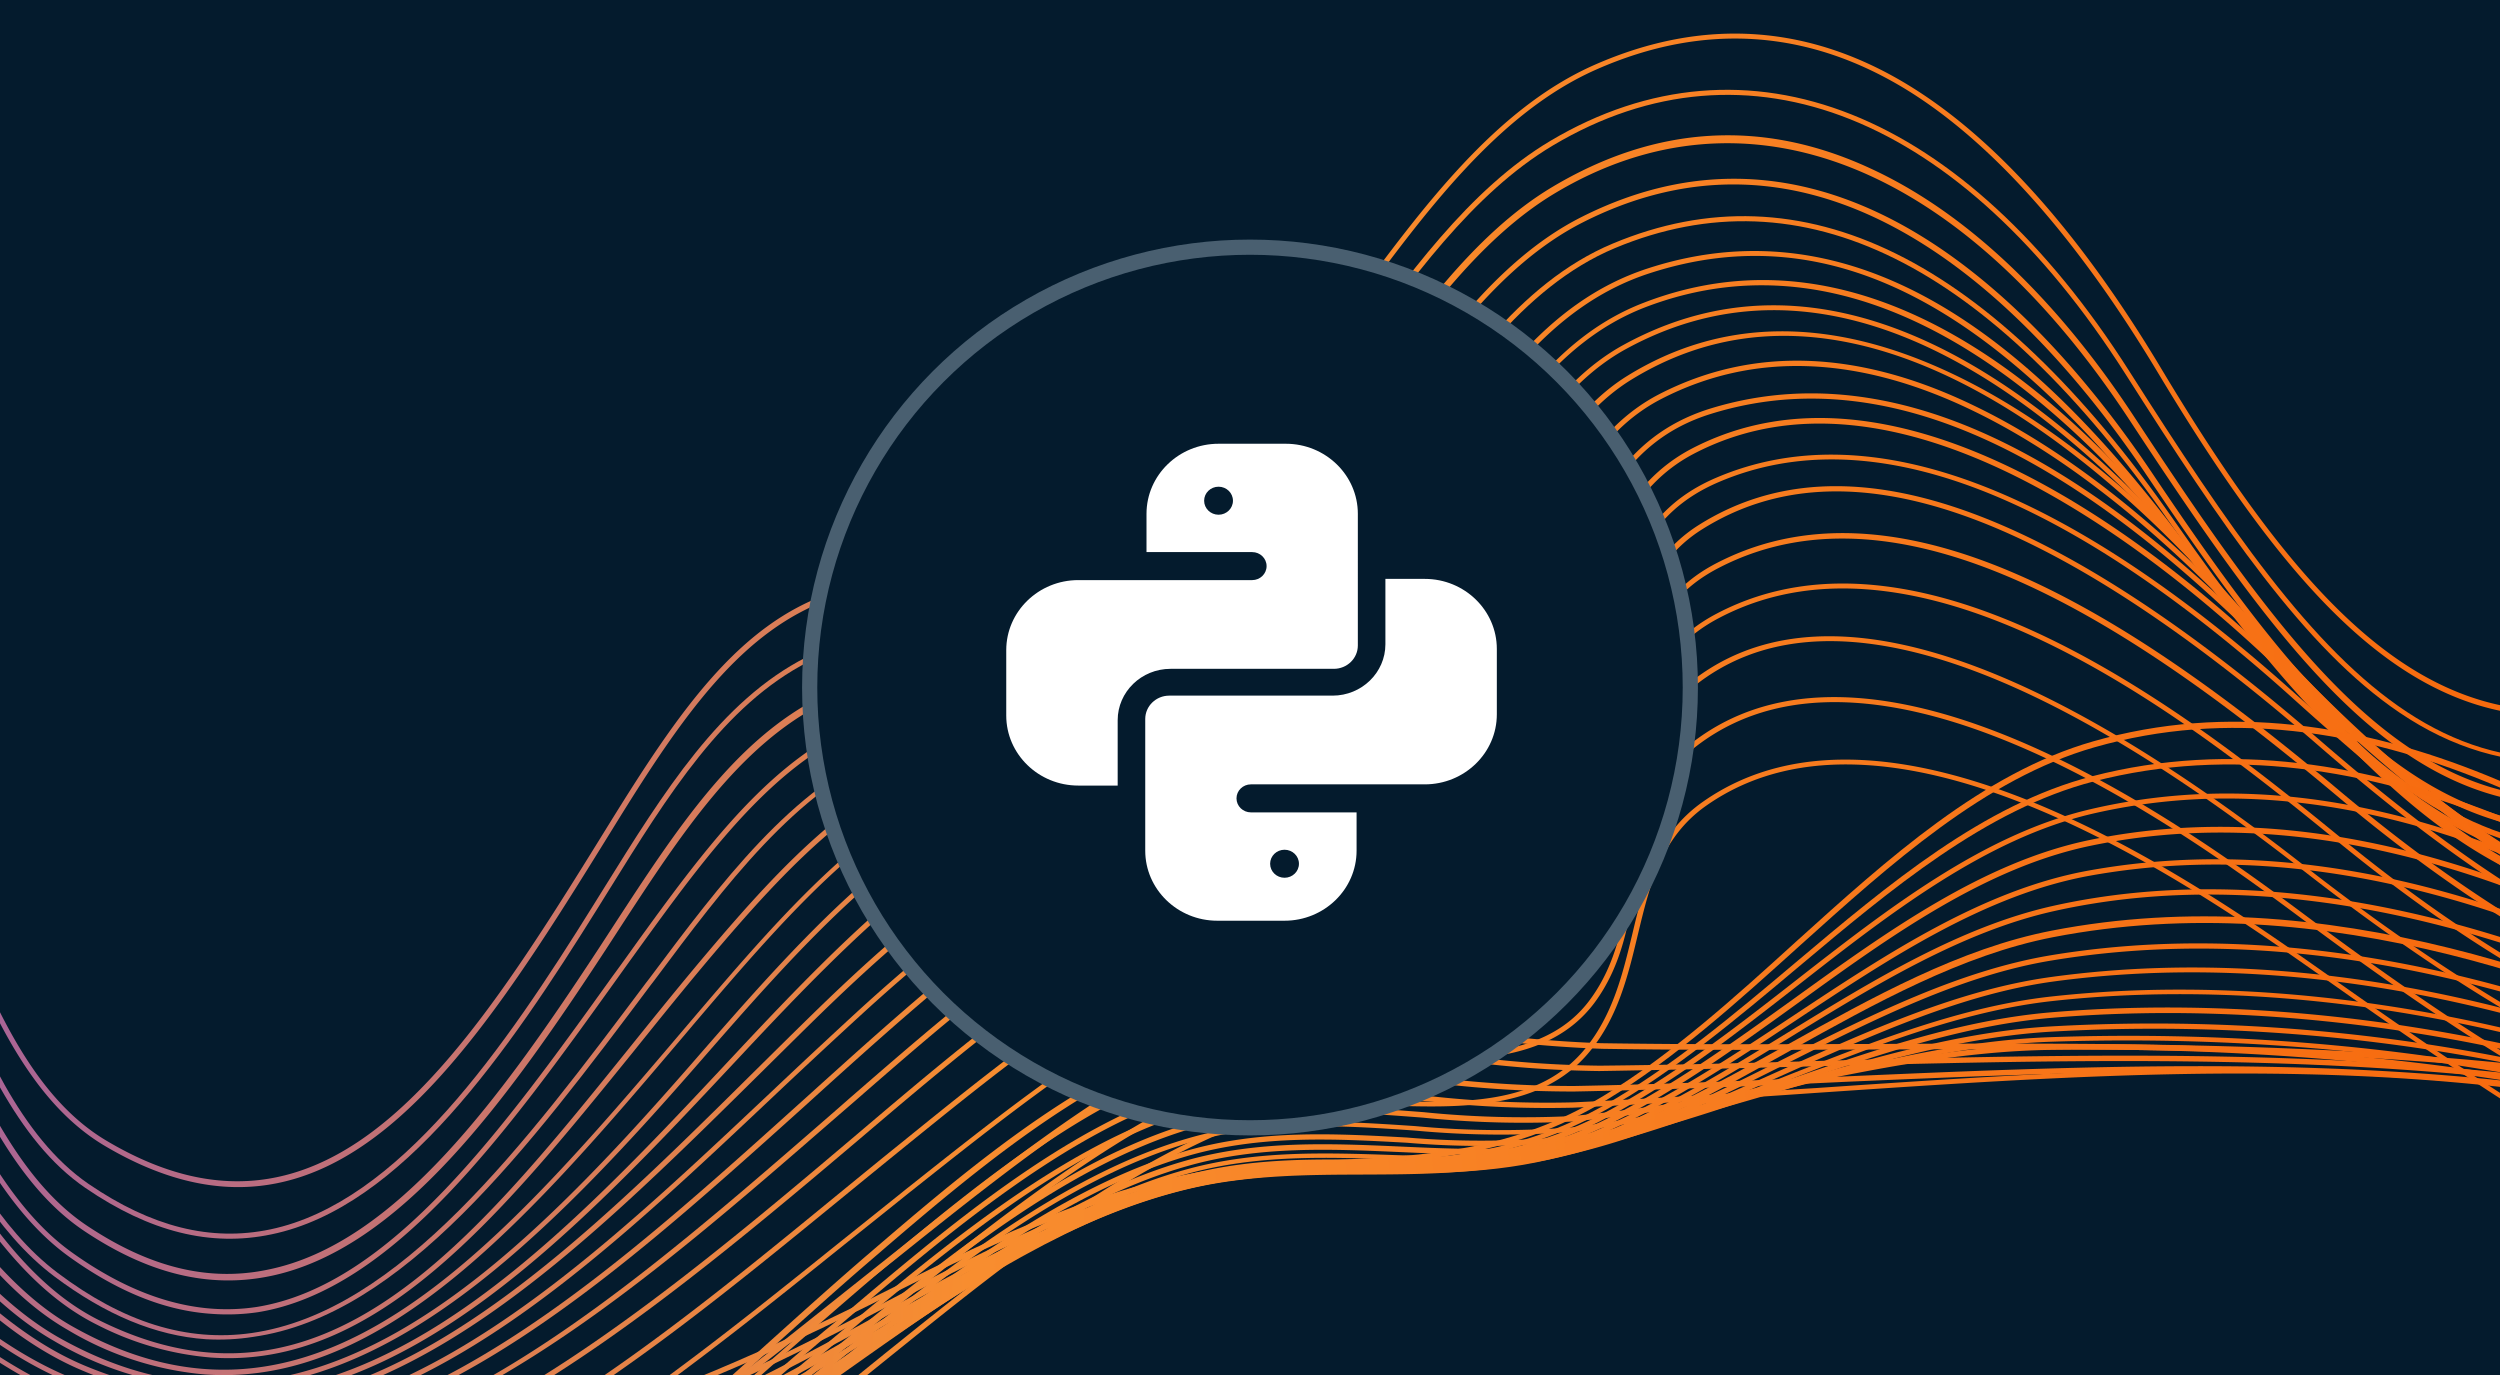
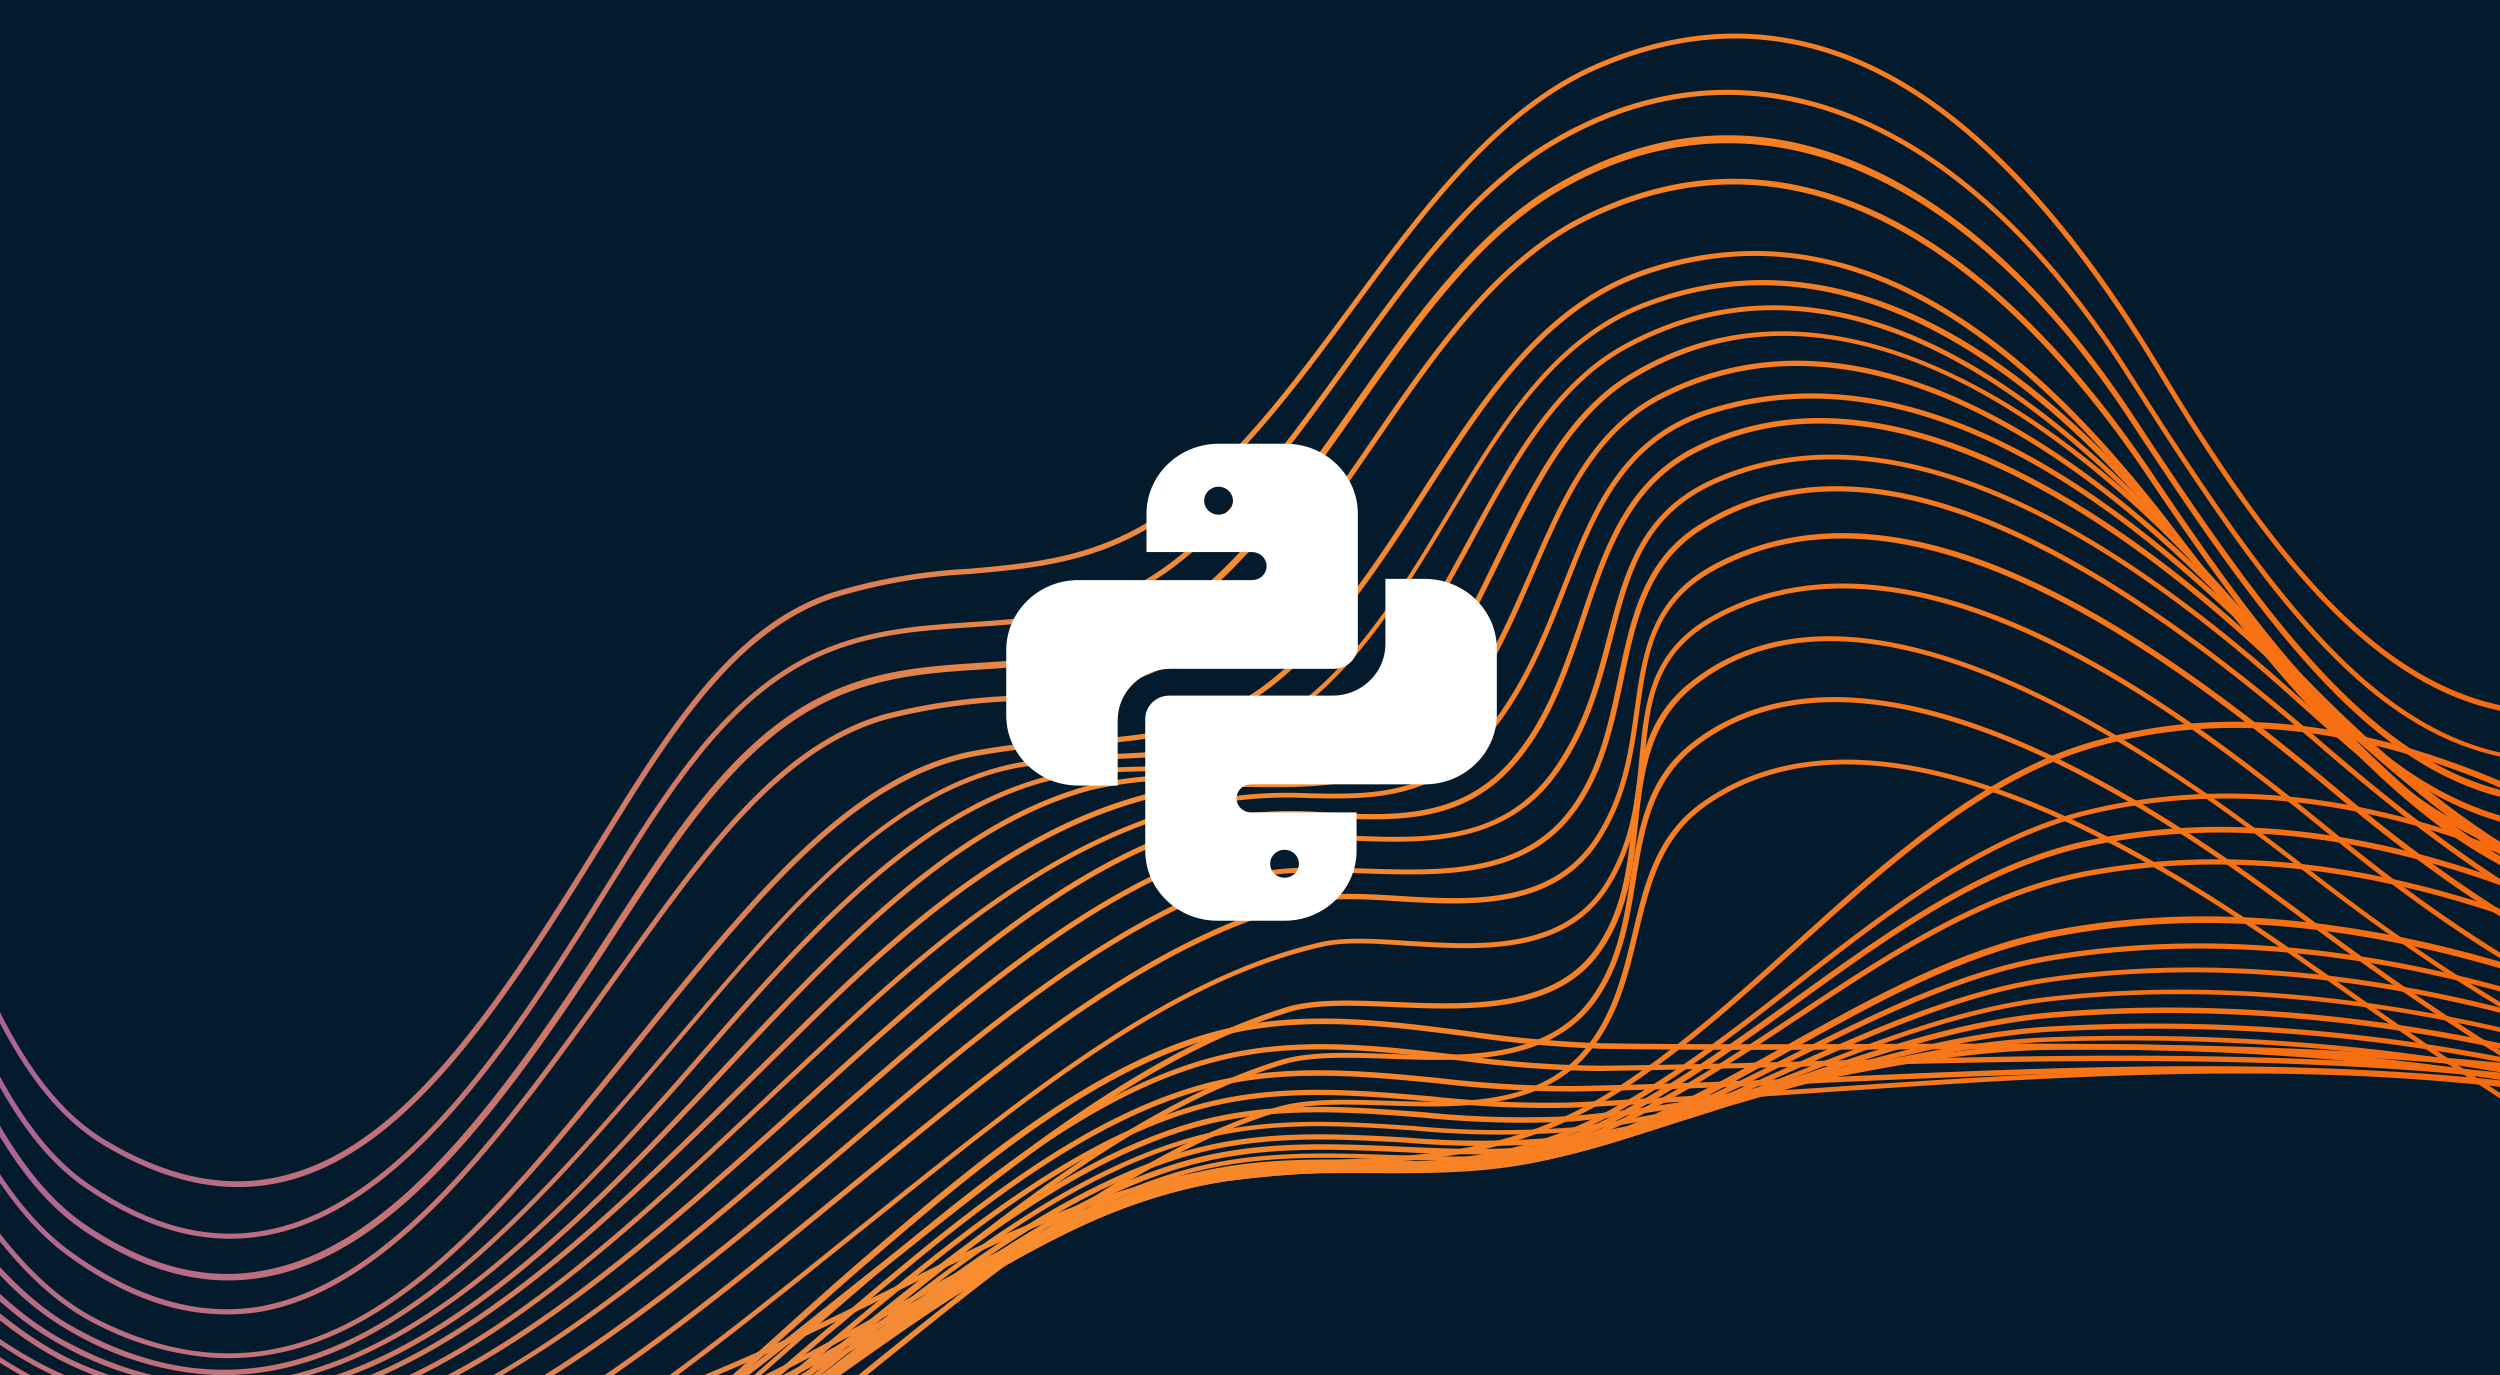
<svg xmlns="http://www.w3.org/2000/svg" width="240" height="132">
  <svg width="240" height="132" fill="none" viewBox="0 0 240 132">
    <g clip-path="url(#a)">
      <path fill="#041B2D" d="M0 0h240v132H0z" />
      <path fill="url(#b)" d="m-92.463 107.967-.086-.487c15.234-2.827 24.085-12.163 36.385-25.099l1.08-1.107c7.678-8.056 21.967-23.058 34.501-17.943 7.993 3.264 11.799 12.792 15.836 22.887 3.713 9.28 7.555 18.872 14.928 23.265 21.548 12.851 34.55-8.156 48.301-30.393 6.632-10.714 12.415-19.182 21.377-22.196A54 54 0 0 1 92.98 54.6c7.232-.638 14.071-1.244 21.446-7.526 5.692-4.865 10.554-11.473 15.28-17.87 6.798-9.22 13.818-18.754 23.334-22.962 10.55-4.657 20.844-3.919 30.592 2.194 8.163 5.12 16.204 14.162 23.87 26.986 16.478 27.474 30.724 40.827 54.752 27.747a152.6 152.6 0 0 1 46.819-25.233c18.527-2.176 35.784 3.498 51.335 16.953 8.751 5.753 17.344 12.768 25.702 19.556 15.489 12.628 31.498 25.694 49.279 31.184l-.144.481c-17.879-5.517-33.926-18.615-49.442-31.286-8.31-6.764-16.883-13.768-25.644-19.531-15.479-13.34-32.596-19.015-50.95-16.866a152.1 152.1 0 0 0-46.654 25.164c-7.179 3.91-13.495 5.505-19.251 5.103-13.827-.964-24.455-13.434-36.201-33.009-7.671-12.754-15.673-21.783-23.729-26.856-9.604-6.023-19.739-6.74-30.133-2.152-9.392 4.147-16.378 13.624-23.133 22.796-4.718 6.417-9.6 13.043-15.338 17.976-7.464 6.416-14.413 7.014-21.726 7.667a53.2 53.2 0 0 0-13 2.281c-8.809 2.984-14.545 11.345-21.11 21.974-13.896 22.458-27.015 43.677-48.986 30.566-7.522-4.534-11.392-14.157-15.14-23.52C-9.187 76.435-12.959 67-20.757 63.82c-12.213-4.982-26.35 9.85-33.943 17.82l-1.08 1.108c-12.393 12.979-21.328 22.37-36.684 25.218" />
      <path fill="url(#c)" d="m-93.69 112.483-.106-.489C-78.654 108.76-68.84 99.11-56.35 86.909l.42-.412c9.405-9.228 22.294-21.851 34.072-17.672 8.337 2.927 12.306 12.557 16.517 22.745 3.567 8.649 7.257 17.547 13.828 22.075 6.056 4.142 11.76 5.572 17.468 4.376 12.33-2.588 22.476-17.418 31.01-31.127l1.017-1.634c5.747-9.242 11.167-17.966 19.43-22.171 5.246-2.642 10.546-3.024 15.671-3.358 6.274-.405 12.759-.834 19.135-5.582s11.738-12.213 16.877-19.343c5.885-8.2 11.969-16.667 19.749-21.287 18.875-11.204 39.67-2.927 55.593 22.152 18.919 29.708 31.96 47.108 60.498 31.024C279.807 55.543 295.592 47.692 311.8 43.4c17.573-1.02 33.964 4.865 48.755 17.434 8.451 5.602 16.792 12.198 24.869 18.556 15.817 12.52 32.176 25.46 50.162 31.326l-.154.48c-18.063-5.901-34.46-18.873-50.317-31.407-8.065-6.386-16.406-12.983-24.859-18.554-14.713-12.535-30.977-18.37-48.366-17.408-16.106 4.27-31.828 12.085-46.678 23.218-13.722 7.734-24.789 8.165-34.85 1.369-9.133-6.17-17.007-17.877-26.34-32.542-15.792-24.799-36.27-33.013-54.928-21.915-7.686 4.566-13.738 12.996-19.599 21.148-5.163 7.198-10.504 14.634-16.985 19.455s-13.048 5.265-19.39 5.665c-5.036.33-10.333.672-15.487 3.29-8.14 4.154-13.515 12.82-19.218 22.006l-1.016 1.633c-8.6 13.785-18.817 28.761-31.347 31.345-5.84 1.227-11.672-.232-17.844-4.452-6.697-4.577-10.42-13.588-14.013-22.29-4.158-10.093-8.095-19.61-16.215-22.472-11.497-4.04-24.249 8.473-33.566 17.597l-.42.412c-12.541 12.227-22.4 21.925-37.684 25.189" />
      <path fill="url(#d)" d="m-96.32 115.126-.107-.488c15.271-3.366 26.041-12.759 38.538-23.636l1.74-1.523c9.844-8.626 22.112-19.368 33.39-15.494 8.38 2.88 12.554 12.303 16.983 22.236 3.716 8.388 7.562 17.057 14.113 21.434 6.025 4.028 11.72 5.428 17.419 4.222 12.283-2.502 22.5-16.745 31.912-31.115l1.246-1.918C64.897 79.668 70.545 71 78.852 66.868c5.197-2.645 10.44-2.93 15.504-3.26 6.304-.402 12.809-.83 19.188-5.628 6.38-4.797 11.363-11.998 16.316-19.05 5.664-8.066 11.528-16.398 19.114-20.951 9.948-5.953 20.238-6.608 30.57-1.818 9.053 4.15 17.783 12.358 25.269 23.746 19.194 29.206 32.402 46.367 60.995 30.95a141.2 141.2 0 0 1 46.229-22.098c17.13-1.271 33.01 4.307 47.401 16.448 8.491 5.454 16.93 11.797 25.093 17.93 16.658 12.53 33.89 25.469 52.589 31.736l-.163.47c-18.77-6.262-36.039-19.235-52.729-31.746-8.166-6.083-16.596-12.425-25.085-17.9-14.321-12.125-30.137-17.619-46.979-16.308a141.1 141.1 0 0 0-46.055 22.03c-29.006 15.599-42.328-1.65-61.676-31.097-16.175-24.626-36.809-32.761-55.158-21.771-7.501 4.489-13.333 12.793-18.964 20.81-4.975 7.082-10.118 14.412-16.424 19.165-6.506 4.889-13.081 5.312-19.446 5.73-5.034.32-10.21.651-15.31 3.203-8.193 4.08-13.806 12.69-19.745 21.809l-1.246 1.918c-9.47 14.466-19.762 28.794-32.259 31.331-5.836 1.187-11.652-.231-17.79-4.338-6.706-4.478-10.558-13.197-14.3-21.638-4.323-9.874-8.515-19.199-16.69-22.004-11.003-3.775-23.142 6.846-32.9 15.388-.587.52-1.164 1.031-1.74 1.522-12.576 10.862-23.41 20.301-38.781 23.679" />
      <path fill="url(#e)" d="M20.237 126.123c-4.46-.311-8.963-2.139-13.65-5.513-6.136-4.438-9.971-12.394-13.635-20.087-4.755-9.725-9.127-18.901-17.748-21.347-10.617-2.996-22.651 6.129-32.326 13.474l-3.248 2.45c-13.588 10.138-25.172 18.122-39.774 21.093l-.096-.488c14.483-2.999 26.012-10.906 39.557-21.008 1.058-.789 2.117-1.607 3.239-2.451 9.759-7.409 21.909-16.616 32.762-13.553 8.847 2.502 13.292 11.783 18.02 21.606 3.677 7.644 7.476 15.558 13.519 19.899 6.042 4.341 12.03 6.172 17.867 5.256 12.818-2.113 23.61-17.139 34.059-31.707 1.106-1.487 2.143-2.988 3.229-4.466 7.12-9.829 13.778-18.176 23.05-20.757a59 59 0 0 1 11.506-1.703c7.308-.583 14.203-1.135 21.462-7.615 5.196-4.65 9.503-10.916 13.676-17 5.759-8.41 11.718-17.096 20.033-21.328 24.941-12.655 45.03 9.897 54.82 24.464 18.261 27.206 32.509 43.838 62.889 27.783 14.508-9.804 29.784-16.397 45.381-19.56 16.116.052 31.24 5.698 45.022 16.784 8.136 5.078 16.286 10.82 24.169 16.371 17.676 12.46 35.954 25.343 55.555 31.753l-.153.47c-19.673-6.384-37.987-19.33-55.691-31.812-7.872-5.561-16.013-11.292-24.17-16.371-13.715-11.032-28.741-16.64-44.686-16.7-15.477 3.15-30.69 9.708-45.176 19.494-9.252 4.888-17.026 6.831-23.88 6.353-15.901-1.109-26.806-15.071-39.713-34.246-9.689-14.439-29.613-36.78-54.181-24.299-8.2 4.17-14.115 12.81-19.84 21.161-4.185 6.104-8.516 12.438-13.752 17.085-7.387 6.592-14.362 7.148-21.761 7.734-3.849.19-7.67.76-11.406 1.7-9.118 2.532-15.71 10.804-22.785 20.555a882 882 0 0 0-3.22 4.467c-10.504 14.645-21.373 29.775-34.382 31.905a20.2 20.2 0 0 1-4.542.154" />
-       <path fill="url(#f)" d="M19.766 128.566c-4.829-.336-9.621-2.335-14.546-6.026-5.716-4.289-9.503-11.5-13.206-18.484-5.066-9.576-9.859-18.611-18.969-20.37-10.62-2.103-22.163 5.171-32.354 11.577-1.53.956-3.03 1.904-4.495 2.794-13.108 7.988-26.132 15.359-41.138 17.942l-.086-.498c14.934-2.557 27.898-9.913 40.963-17.873 1.466-.9 2.962-1.798 4.485-2.794 10.274-6.451 21.912-13.77 32.72-11.642 9.344 1.845 14.188 11.014 19.318 20.674 3.667 6.932 7.467 14.104 13.058 18.313 6.342 4.783 12.446 6.672 18.642 5.791 14.175-2.018 26.19-18.061 37.828-33.579l.309-.4C69.335 84.59 76 75.702 85.11 71.837c4.773-2.033 9.552-2.281 14.21-2.528 6.581-.343 12.788-.672 19.132-5.682 5.991-4.685 10.679-11.676 15.209-18.427 5.941-8.858 12.084-18.023 21.17-21.82 18.184-7.613 36.316 1.33 53.872 26.573 20.09 28.858 34.894 39.955 64.704 24.903 14.157-8.957 29.017-14.617 44.116-16.801 15.2 1.25 29.59 6.925 42.929 16.878 7.758 4.62 15.571 9.736 23.127 14.644 18.963 12.41 38.578 25.236 59.367 31.718l-.153.48c-20.851-6.466-40.492-19.354-59.484-31.775-7.554-4.938-15.335-10.092-23.137-14.646-13.22-9.944-27.545-15.544-42.594-16.794-14.979 2.183-29.766 7.817-43.892 16.746-10.12 5.108-18.549 7.247-26.011 6.727C232.892 81 221.79 69.58 208.334 50.217c-17.411-25.022-35.327-33.9-53.292-26.402-8.952 3.746-15.05 12.844-20.953 21.594-4.554 6.79-9.253 13.81-15.327 18.539-6.458 5.063-13.038 5.406-19.397 5.744-4.588.242-9.317.493-14.006 2.482-8.988 3.823-15.609 12.654-22.586 22.001l-.309.4c-11.694 15.604-23.796 31.741-38.162 33.766-1.5.237-3.02.313-4.536.225" />
      <path fill="url(#g)" d="M20.285 130.327a29.2 29.2 0 0 1-10.9-3.116C2 123.568-2.838 115.622-7.52 107.988c-4.496-7.391-9.147-15.023-15.975-18.446-11.563-5.819-25.583 1.303-37.938 7.568-2.214 1.119-4.302 2.176-6.324 3.138-15.965 7.567-28.698 12.624-42.768 14.429l-.065-.496c14.009-1.799 26.69-6.839 42.614-14.38 2.021-.961 4.15-2.016 6.313-3.138 12.47-6.317 26.603-13.481 38.39-7.567 6.954 3.492 11.65 11.188 16.183 18.631 4.64 7.622 9.444 15.495 16.713 19.069 21.26 10.505 35.597-7.34 50.796-26.199 2.382-2.961 4.85-6.017 7.342-8.97 7.288-8.624 15.236-17.232 25.052-19.414a62 62 0 0 1 9.974-1.15c7.257-.415 14.091-.82 21.073-7.36 5.02-4.713 8.886-10.698 12.608-16.494 6.025-9.343 11.713-18.168 21.694-21.432 23.44-7.658 41.463 12.465 52.993 28.256 11.381 15.61 20.336 23.762 29.955 27.27 10.146 3.715 21.369 2.192 36.426-4.857a101.6 101.6 0 0 1 42.438-14.021A100.2 100.2 0 0 1 361.01 79.16c7.38 4.143 14.835 8.643 22.05 12.985 20.452 12.333 41.586 25.075 63.772 31.514l-.144.481c-22.242-6.493-43.406-19.247-63.876-31.59-7.215-4.353-14.671-8.843-22.06-12.997a99.8 99.8 0 0 0-40.764-16.587 101.3 101.3 0 0 0-42.281 13.912c-15.163 7.132-26.505 8.636-36.789 4.892-9.717-3.545-18.748-11.753-30.164-27.435-18.162-24.904-34.82-33.835-52.433-28.087-9.807 3.206-15.449 11.954-21.419 21.231-3.744 5.814-7.622 11.829-12.685 16.588-7.091 6.663-14.034 7.04-21.386 7.53a60.5 60.5 0 0 0-9.903 1.134c-9.672 2.142-17.546 10.685-24.779 19.242-2.492 2.954-4.95 6.01-7.332 8.972-12.614 15.57-24.641 30.489-40.532 29.381" />
      <path fill="url(#h)" d="M19.71 131.951a30.8 30.8 0 0 1-13.165-4.257C.24 124.097-4.41 117.327-8.905 110.778c-5.006-7.286-10.174-14.823-17.535-17.652-11.54-4.424-25.48.989-37.773 5.765-2.977 1.156-5.79 2.253-8.513 3.196-13.692 4.728-28.484 9.27-43.955 10.477l-.045-.505c15.421-1.2 30.181-5.724 43.833-10.445 2.722-.943 5.525-2.03 8.492-3.187 12.365-4.811 26.419-10.267 38.144-5.77 7.507 2.89 12.721 10.491 17.802 17.842 4.459 6.496 9.102 13.225 15.28 16.764C30.1 140.524 47.411 120.26 65.66 98.798l.644-.757c9.476-11.118 19.27-22.614 31.626-24.86a63 63 0 0 1 8.777-.791c7.179-.322 13.977-.62 20.698-7.157 4.634-4.499 8.085-10.283 11.431-15.864 5.195-8.66 10.1-16.898 18.969-20.309 21.479-8.285 40.656 8.67 52.944 24.353 18.098 23.075 32.739 38.812 56.426 31.061a330 330 0 0 1 36.384-15.185c21.722-5.442 38.265 3.28 57.429 13.379l2.215 1.156c6.769 3.55 13.592 7.334 20.204 10.993 21.852 12.09 44.396 24.589 67.946 30.873l-.124.482c-23.559-6.294-46.183-18.809-68.063-30.92-6.612-3.66-13.445-7.434-20.195-10.983l-2.225-1.157c-19.067-10.051-35.533-18.728-57.04-13.341a330 330 0 0 0-36.423 15.162 36.8 36.8 0 0 1-14.171 1.969c-16.291-1.136-28.496-14.859-42.865-33.183-12.188-15.546-31.164-32.367-52.374-24.193-8.708 3.402-13.573 11.493-18.724 20.096-3.399 5.617-6.811 11.424-11.509 15.968-6.861 6.679-13.739 6.98-21.028 7.294-2.916.068-5.825.33-8.706.786-12.184 2.208-21.912 13.63-31.334 24.68l-.645.767c-14.757 17.405-28.929 34.04-46.217 32.834" />
      <path fill="url(#i)" d="M19.202 133.208a32.8 32.8 0 0 1-13.994-4.464c-5.996-3.426-10.721-9.409-15.278-15.21-5.442-6.916-11.048-14.073-18.814-16.55-11.648-3.74-24.978-.048-37.857 3.525-3.73 1.023-7.247 2.001-10.67 2.784-13.546 3.065-29.579 6.277-45.808 6.709l.035-.499c16.189-.434 32.19-3.629 45.707-6.696 3.421-.763 6.928-1.752 10.648-2.775 12.961-3.587 26.362-7.294 38.148-3.525 7.842 2.552 13.565 9.748 19.053 16.727 4.53 5.749 9.21 11.669 15.136 15.089 23.467 13.376 42.98-5.673 60.979-26.31 9.949-11.426 20.236-23.239 32.685-27.102 3.894-1.212 7.848-1.277 11.681-1.34 6.474-.11 12.596-.214 18.566-5.321 4.818-4.125 8.211-10.364 11.489-16.4 4.024-7.399 8.176-15.048 14.971-18.754 21.688-11.86 43.331 6.38 57.676 23.77 16.802 20.379 32.753 36.588 57.916 28.52a258 258 0 0 1 35.24-12.87c19.302-3.666 35.256 4.163 52.157 12.5l5.225 2.56c6.544 3.182 13.176 6.542 19.595 9.797 23.364 11.834 47.521 24.074 72.451 30.114l-.114.483c-24.987-6.093-49.173-18.346-72.555-30.192-6.419-3.254-13.052-6.614-19.597-9.787-1.765-.855-3.499-1.718-5.224-2.57-16.823-8.3-32.716-16.135-51.819-12.455a257 257 0 0 0-35.178 12.843 40.8 40.8 0 0 1-15.411 2.063c-17.119-1.194-29.832-14.672-43.076-30.732-14.215-17.241-35.628-35.335-57.043-23.647-6.669 3.635-10.807 11.216-14.767 18.548-3.311 6.084-6.727 12.372-11.609 16.542-6.109 5.238-12.602 5.346-18.885 5.45-3.793.056-7.717.123-11.54 1.32-12.295 3.823-22.548 15.579-32.453 26.947-14.468 16.573-29.95 32.144-47.666 30.908" />
      <path fill="url(#j)" d="M19.134 134.316a35.5 35.5 0 0 1-11.148-2.712c-7.19-2.987-12.978-9.105-18.574-15.099-6.385-6.77-12.983-13.777-21.529-15.866-11.828-2.88-24.877-.613-37.53 1.572-4.607.802-8.95 1.551-13.237 2.084-13.739 1.658-30.072 3.296-47.006 2.906l.034-.498c16.904.387 33.168-1.256 46.936-2.902 4.266-.514 8.609-1.264 13.177-2.088 12.704-2.201 25.844-4.472 37.73-1.568 8.694 2.12 15.35 9.18 21.78 16.004 5.601 5.924 11.34 12.038 18.433 14.979 24.793 10.3 43.99-10.264 62.558-30.14 11.266-12.056 21.604-22.301 33.865-25.616a41.2 41.2 0 0 1 10.673-.97c6.366-.007 12.371-.019 18.13-5.11 4.401-3.894 7.314-9.876 10.113-15.655 3.321-6.785 6.774-13.902 12.693-17.56 8.894-5.494 19.102-5.684 30.345-.59s20.62 14.08 26.619 20.763c20.272 22.666 36.773 38.041 64.363 29.37a179 179 0 0 1 33.915-10.105c16.561-1.732 31.121 5.098 46.539 12.268a576 576 0 0 0 8.342 3.86c6.261 2.792 12.631 5.743 18.748 8.585 24.528 11.374 49.901 23.138 75.895 28.871l-.104.484c-26.054-5.737-51.446-17.512-76.003-28.898-6.137-2.844-12.487-5.793-18.738-8.585a528 528 0 0 1-8.352-3.86c-15.356-7.196-29.859-13.992-46.26-12.249a178.5 178.5 0 0 0-33.783 10.084c-27.908 8.77-44.512-6.704-64.914-29.509-9.504-10.627-34.008-33.848-56.3-20.076-5.805 3.605-9.218 10.575-12.517 17.341-2.842 5.817-5.789 11.856-10.265 15.815-5.897 5.212-12.284 5.228-18.459 5.238a40.4 40.4 0 0 0-10.543.959c-12.127 3.274-22.401 13.474-33.613 25.473-15.859 16.957-32.15 34.376-52.013 33" />
      <path fill="url(#k)" d="M18.528 135.527a38.3 38.3 0 0 1-11.931-2.837c-6.958-2.861-12.837-8.253-18.528-13.472-6.848-6.292-13.943-12.791-22.827-14.624-19.13-3.97-39.599-2.551-59.395-1.135-14.102.971-28.58 2.016-42.436 1.05l.035-.499c13.816.964 28.33-.029 42.366-1.055 19.834-1.383 40.293-2.813 59.524 1.145 9.032 1.873 16.163 8.425 23.03 14.758 5.652 5.186 11.503 10.546 18.383 13.371 25.455 10.447 45.117-9.012 65.92-29.615 1.659-1.638 3.328-3.296 5.006-4.933 10.264-10.05 21.673-19.69 35.569-22.17a45 45 0 0 1 7.92-.449c6.225.013 12.118.023 17.621-6.008 3.593-3.94 5.816-9.078 7.997-14.048 3.061-7.094 5.974-13.788 12.515-17.171 8.973-4.617 19.133-4.259 30.206 1.105 8.575 4.116 17.482 11.073 26.488 20.653 21.956 23.384 38.911 34.681 65.588 27.46a160.6 160.6 0 0 1 32.379-7.766c15.166-.707 29.728 5.652 43.804 11.807 3.143 1.371 6.392 2.79 9.569 4.095 6.46 2.656 13.013 5.439 19.35 8.136 25.634 10.9 52.145 22.162 79.154 27.575l-.094.484c-27.068-5.426-53.598-16.7-79.273-27.582-6.339-2.688-12.9-5.481-19.352-8.127-3.186-1.314-6.435-2.734-9.577-4.106-14.028-6.13-28.531-12.475-43.557-11.77a160.4 160.4 0 0 0-32.274 7.704c-26.934 7.304-44.013-4.073-66.101-27.586-8.957-9.547-17.818-16.46-26.344-20.553-10.921-5.253-20.94-5.61-29.757-1.073-6.395 3.293-9.263 9.92-12.288 16.926-2.163 5.001-4.399 10.178-8.056 14.183-5.655 6.202-11.929 6.185-17.993 6.173a44 44 0 0 0-7.831.457C99.574 78.478 88.24 88.063 78.03 98.056c-1.679 1.648-3.338 3.296-4.996 4.935-17.549 17.341-34.314 33.934-54.506 32.536" />
      <path fill="url(#l)" d="M18.192 136.897a40.6 40.6 0 0 1-8.699-1.609c-7.7-2.272-14.37-7.699-20.81-12.94-6.441-5.24-12.976-10.568-20.573-12.752-10.63-3.087-22.275-2.997-33.538-2.911-4.885.041-9.94.069-14.745-.156-19.841-.973-41.188-2.191-62.837-4.533l.035-.499c21.639 2.341 42.976 3.559 62.837 4.533 4.785.234 9.83.195 14.715.154 11.303-.083 22.988-.18 33.677 2.941 7.654 2.218 14.313 7.634 20.744 12.874s13.044 10.604 20.636 12.847c24.772 7.302 43.945-10.748 64.234-29.862a842 842 0 0 1 8.427-7.863c9.87-9.005 21.902-18.521 36.3-20.715a42 42 0 0 1 7.034-.25c5.835.126 11.862.245 16.86-5.742 3.61-4.329 5.56-9.285 7.449-14.085 2.89-7.387 5.632-14.353 14.101-17.06 21.675-6.789 42.25 10.805 55.841 24.635 23.109 23.525 41.355 30.11 67.302 24.301 31.273-7 54.913.432 82.553 10.88 6.605 2.466 13.296 5.118 19.786 7.646 26.269 10.273 53.425 20.898 80.982 25.938l-.085.495c-27.605-5.053-54.792-15.68-81.08-25.964-6.479-2.537-13.184-5.15-19.776-7.645-27.571-10.424-51.132-17.841-82.274-10.861-26.14 5.855-44.504-.769-67.764-24.434-13.496-13.743-33.909-31.225-55.328-24.51-8.25 2.583-10.945 9.452-13.797 16.721-1.891 4.83-3.854 9.836-7.518 14.221-5.152 6.177-11.308 6.048-17.264 5.924a40.7 40.7 0 0 0-6.954.246c-14.266 2.173-26.223 11.634-36.03 20.593a743 743 0 0 0-8.437 7.852c-17.963 16.951-35.065 33.05-56.004 31.59" />
      <path fill="url(#m)" d="M17.345 138.552a44.5 44.5 0 0 1-9.318-1.652c-7.416-2.172-14.102-6.928-20.568-11.52-6.8-4.834-13.83-9.836-21.654-11.765-22.945-5.61-47.265-7.467-70.789-9.228-14.54-1.084-29.568-2.212-44.022-4.233l.034-.489c14.435 2.009 29.453 3.137 43.983 4.221 23.544 1.762 47.867 3.579 70.878 9.244 7.883 1.953 14.98 6.979 21.82 11.837 6.437 4.569 13.084 9.303 20.422 11.449 26.25 7.665 46.947-10.96 68.853-30.694 1.712-1.545 3.423-3.089 5.166-4.652 12.132-10.822 24.1-20.723 37.165-22.92a37.3 37.3 0 0 1 8.029-.141c6.184.301 12.568.616 17.364-4.623 3.591-3.92 5.301-9.033 6.99-13.988 2.219-6.661 4.322-12.95 10.65-16.298 19.374-10.157 43.276 8.03 55.755 19.838 19.265 18.124 35.873 31.813 59.946 29.733a2837 2837 0 0 1 26.915-4.448c15.877-1.7 29.705 2.252 44.839 7.187 12.741 4.157 25.675 8.868 38.157 13.438 28.192 10.296 57.342 20.94 86.815 25.953l-.035.499c-29.509-5.066-58.681-15.681-86.903-25.98-12.483-4.56-25.416-9.281-38.158-13.437-15.084-4.912-28.844-8.849-44.612-7.122-8.908 1.384-17.967 2.927-26.915 4.448-24.265 2.107-40.998-11.66-60.358-29.862-12.418-11.682-36.115-29.785-55.219-19.77-6.139 3.23-8.217 9.451-10.408 15.995-1.671 4.995-3.395 10.168-7.062 14.162-4.959 5.409-11.473 5.095-17.766 4.776a37.7 37.7 0 0 0-7.918.13c-12.923 2.175-24.837 12.03-36.916 22.806a866 866 0 0 0-5.156 4.652c-19.36 17.416-37.788 34.003-60.004 32.454" />
      <path fill="url(#n)" d="M16.447 140.655a47 47 0 0 1-9.841-1.769c-7.204-2.067-13.89-6.232-20.336-10.25-7.164-4.51-14.577-9.036-22.653-10.803-24.95-5.339-50.79-8.965-75.787-12.463-13.896-1.972-28.192-3.971-42.169-6.23l.035-.498c13.966 2.277 28.3 4.289 42.159 6.228 24.997 3.498 50.847 7.126 75.816 12.476 8.168 1.743 15.594 6.38 22.81 10.863 6.437 3.998 13.084 8.141 20.218 10.202 27.764 7.951 48.954-10.429 73.479-31.764l1.313-1.152c12.015-10.44 24.426-21.232 38.048-24.803 2.932-.797 6.339-.63 9.937-.48 7.137.298 14.514.602 19.404-5.984 3.098-4.184 4.287-8.722 5.423-13.074 1.641-6.281 3.187-12.208 10.49-15.307 14.65-6.246 33.404.816 55.749 20.93 20.794 18.772 37.425 29.395 60.923 28.087 24.151-1.323 45.043-2.492 68.905 4.635 13.806 4.131 27.769 8.884 41.271 13.485 28.26 9.619 57.478 19.577 86.918 24.337l-.035.498c-29.489-4.773-58.727-14.732-87.006-24.363-13.493-4.59-27.416-9.35-41.252-13.473-23.783-7.112-44.614-5.948-68.736-4.614-23.668 1.307-40.387-9.352-61.285-28.212-22.181-20.022-40.757-27.052-55.21-20.892-7.087 3.014-8.537 8.566-10.208 14.986-1.15 4.41-2.34 8.979-5.505 13.249-5.045 6.795-12.891 6.469-19.819 6.186-3.568-.149-6.937-.284-9.795.46-13.51 3.548-25.878 14.303-37.811 24.708l-1.323 1.141c-20.81 18.106-40.584 35.302-64.127 33.66" />
      <path fill="url(#o)" d="M15.884 143.402a52.5 52.5 0 0 1-10.683-1.908c-7.019-1.983-13.641-5.633-20.081-9.159-7.492-4.112-15.235-8.371-23.563-9.974a8399 8399 0 0 1-38.906-7.595c-26.699-5.261-54.318-10.696-81.491-15.478l.085-.495c27.173 4.782 54.792 10.217 81.5 15.478 12.756 2.514 25.957 5.118 38.906 7.605 8.41 1.589 16.189 5.891 23.71 10.014 6.401 3.514 13.014 7.153 19.974 9.122 27.12 7.696 48.167-7.767 74.96-30.448l1.939-1.639c11.72-9.948 23.845-20.23 36.91-24.731 3.214-1.1 7.295-.965 11.616-.824 7.391.245 15.001.505 19.644-5.266 2.977-3.732 3.963-8.385 4.907-12.87 1.245-5.928 2.414-11.47 7.802-14.853 13.985-8.778 33.481-2.005 59.615 20.698 18.908 16.356 36.625 27.215 61.801 26.715 21.846-.481 43.357-.314 66.341 6.031 14.919 4.128 29.999 8.969 44.588 13.655 28.043 8.973 57.043 18.324 86.194 22.923l-.035.499c-29.19-4.612-58.172-13.931-86.272-22.948-14.58-4.676-29.66-9.517-44.569-13.645-22.915-6.33-44.389-6.454-66.192-6.02-25.336.508-43.173-10.359-62.143-26.829-25.945-22.54-45.251-29.3-59.016-20.656-5.241 3.273-6.364 8.738-7.578 14.508-.969 4.543-1.958 9.246-5.013 13.083-4.766 5.962-12.537 5.701-20.047 5.448-4.271-.138-8.311-.28-11.433.796-12.983 4.478-25.085 14.72-36.754 24.643l-1.939 1.639c-23.34 19.753-42.341 34.046-64.777 32.481" />
      <path fill="url(#p)" d="M15.698 146.928a51 51 0 0 1-6.415-.869c-8.462-1.703-16.521-5.583-24.32-9.335-8.088-3.892-16.488-7.926-25.24-9.489-20.256-3.638-40.7-8.452-60.475-13.1-20.119-4.741-40.919-9.64-61.533-13.313l.094-.485c20.616 3.653 41.425 8.553 61.553 13.315 19.724 4.654 40.208 9.471 60.455 13.098 8.849 1.62 17.25 5.624 25.398 9.531 7.759 3.739 15.8 7.608 24.192 9.296 26.691 5.37 48.365-12.335 71.278-31.116 1.934-1.579 3.87-3.169 5.834-4.746 11.751-9.525 25.074-20.304 39.053-23.54 2.404-.554 5.469-.37 8.703-.174 6.897.42 14.704.885 18.897-5.63 2.597-4.028 3.177-8.178 3.738-12.199.78-5.579 1.509-10.85 7.954-14.15 18.508-9.526 41.636 6.683 59.703 21.867 21.184 17.787 39.342 25.198 62.602 25.588 40.051.658 79.126 12.004 116.894 22.979 25.949 7.534 52.771 15.329 79.826 19.652l-.034.489c-27.045-4.313-53.888-12.109-79.826-19.652-37.87-10.942-76.906-22.285-116.887-22.939-23.429-.401-41.646-7.837-62.924-25.71-17.994-15.08-40.929-31.194-59.156-21.81-6.237 3.194-6.89 8.1-7.678 13.79-.574 4.07-1.158 8.27-3.811 12.395-4.348 6.713-12.317 6.278-19.345 5.858-3.202-.224-6.229-.375-8.572.164-13.856 3.193-27.136 13.945-38.845 23.434a1956 1956 0 0 0-5.824 4.746c-21.166 17.309-41.247 33.732-65.289 32.055" />
      <path fill="url(#q)" d="M15.318 151.242a49 49 0 0 1-6.198-.824c-8.546-1.658-16.77-5.319-24.734-8.852-8.178-3.628-16.646-7.396-25.438-8.972-19.87-3.571-39.854-8.794-59.181-13.821-20.98-5.473-42.67-11.126-64.254-14.687l.084-.495c21.604 3.572 43.304 9.226 64.294 14.699 19.316 5.037 39.292 10.249 59.182 13.812 8.849 1.619 17.349 5.36 25.555 9.01 7.931 3.56 16.142 7.14 24.626 8.825 26.703 5.2 48.451-12.279 71.495-30.79q3.185-2.545 6.37-5.099l.085-.065c12.576-9.989 25.583-20.269 39.502-23.518 2.283-.533 5.297-.342 8.491-.14 6.987.427 14.972.914 18.967-5.624 2.468-4.058 2.85-8.1 3.222-11.994.525-5.367 1.009-10.436 7.429-13.807 20.394-10.707 47.141 11.107 59.993 21.597 20.705 16.891 38.983 24.311 63.045 25.548 39.951 2.095 79.104 12.906 116.967 23.376 26.092 7.203 53.108 14.66 80.166 19.224l-.084.496c-27.108-4.568-54.104-12.034-80.216-19.239-37.844-10.458-76.957-21.266-116.858-23.357l-2.304-.161c-23.054-1.608-40.896-9.108-61.031-25.538-12.767-10.414-39.333-32.085-59.446-21.529-6.181 3.238-6.63 7.948-7.16 13.404-.354 3.775-.772 8.046-3.298 12.21-4.133 6.8-12.258 6.303-19.455 5.861-3.152-.22-6.135-.428-8.349.13-13.805 3.177-26.772 13.469-39.305 23.421l-.085.065a1590 1590 0 0 1-6.37 5.099c-21.336 17.157-41.576 33.418-65.708 31.735" />
      <path fill="url(#r)" d="M14.936 156.418a53 53 0 0 1-7.504-1.065c-8.178-1.743-16.132-5.135-23.826-8.358-8.335-3.529-16.96-7.198-25.884-8.752-18.685-3.309-37.494-8.58-55.603-13.672-21.974-6.174-44.715-12.562-67.377-15.476l.035-.499c22.722 2.918 45.463 9.306 67.446 15.491 18.14 5.094 36.898 10.362 55.554 13.658 8.968 1.628 17.678 5.243 25.989 8.83 7.673 3.242 15.579 6.59 23.737 8.332 27.54 5.86 48.896-11.165 73.618-30.893l4.787-3.806c11.995-9.568 24.413-19.468 37.587-23.522 2.664-.816 6.342-.67 10.231-.509 7.237.294 15.444.626 19.486-5.167 2.561-3.66 3.011-7.809 3.458-11.918.561-5.173 1.103-10.067 5.663-13.639 11.967-9.46 31.744-3.55 58.76 17.561 24.376 19.022 43.491 27.092 68.101 28.809l.269.018c3.831.268 7.701.538 11.459.699 16.233.952 33.015 1.942 49.414 5.833 18.391 4.37 36.929 9.923 54.858 15.304 25.969 7.826 52.816 15.843 79.704 20.405l-.035.499c-26.917-4.574-53.781-12.633-79.773-20.42-17.919-5.38-36.447-10.933-54.828-15.302-16.36-3.878-33.132-4.857-49.335-5.817-3.754-.212-7.627-.442-11.459-.699l-.239-.017c-24.72-1.724-43.911-9.859-68.371-28.957-26.82-20.917-46.384-26.853-58.139-17.558-4.403 3.482-4.927 8.267-5.482 13.34-.447 4.12-.916 8.387-3.544 12.154-4.199 6.022-12.546 5.68-19.912 5.377-3.849-.158-7.488-.302-10.059.492-13.091 4.018-25.468 13.891-37.422 23.452l-4.787 3.807c-22.592 17.921-42.346 33.675-66.577 31.985" />
      <path fill="url(#s)" d="M14.603 161.477a54 54 0 0 1-7.574-1.07c-8-1.711-15.843-4.814-23.422-7.828-8.407-3.344-17.108-6.797-26.044-8.323l-5.944-1.006c-16.655-2.805-32.39-5.447-48.737-11.088a854 854 0 0 1-12.716-4.526c-17.983-6.477-36.582-13.177-55.635-14.797l.037-.528c19.123 1.624 37.741 8.336 55.753 14.825 4.176 1.504 8.488 3.058 12.716 4.526 16.309 5.618 32.024 8.248 48.659 11.062l5.944 1.006c8.985 1.539 17.695 5.004 26.142 8.35 7.56 3.003 15.384 6.085 23.344 7.803 27.793 5.948 49.2-11.224 73.982-31.078l4.249-3.433c11.998-9.618 24.421-19.568 37.615-23.63 2.753-.81 6.435-.713 10.325-.572 7.09.243 15.11.522 19.327-5.178 2.589-3.489 3.246-7.583 3.882-11.538.815-5.066 1.59-9.853 6.099-13.278 17.994-13.651 48.724 9.253 58.826 16.774 23.651 17.618 43.362 28.787 68.594 29.915 5.436.249 10.892.349 16.169.436 15.229.261 29.616.512 44.622 4.115 18.309 4.395 36.705 10.399 54.485 16.2 25.728 8.401 52.328 17.083 79.147 21.049l-.035.498c-26.859-3.968-53.478-12.661-79.226-21.063-17.78-5.801-36.156-11.805-54.445-16.198-14.957-3.589-29.314-3.839-44.512-4.107-5.277-.087-10.743-.188-16.189-.438-25.33-1.165-45.141-12.34-68.868-30.014-10.025-7.466-40.547-30.205-58.224-16.782-4.35 3.305-5.108 7.994-5.916 12.96-.651 4.014-1.311 8.168-3.967 11.752-4.422 5.907-12.543 5.631-19.752 5.369-3.85-.128-7.49-.262-10.164.564-13.112 4.027-25.482 13.951-37.448 23.541l-4.25 3.433c-22.617 18.15-42.418 34.001-66.849 32.297" />
      <path fill="url(#t)" d="M13.954 166.043a56 56 0 0 1-7.258-.998c-7.831-1.548-15.555-4.353-23.027-7.019-8.43-3.024-17.155-6.139-26.037-7.57-20.083-3.245-36.87-6.311-54.832-13.658-4.347-1.777-8.766-3.669-12.999-5.498-17.839-7.68-36.278-15.662-55.512-17.004l.035-.499c19.313 1.347 37.804 9.313 55.682 17.006 4.253 1.83 8.641 3.73 12.988 5.507 17.914 7.324 34.672 10.378 54.725 13.621 8.921 1.444 17.665 4.57 26.126 7.586 7.452 2.665 15.159 5.428 22.948 7.004 28.149 5.742 49.616-11.576 74.48-31.605l3.569-2.888c11.99-9.639 24.374-19.612 37.6-23.701 2.92-.899 6.661-.789 10.632-.662 7.211.232 14.663.471 19.126-5.022 2.653-3.253 3.589-7.187 4.505-10.983 1.176-4.93 2.289-9.534 6.759-12.68 18.205-12.815 47.921 8.114 59.11 15.992 22.206 15.643 43.178 30.418 68.98 30.433 5.944.004 11.787-.261 17.439-.528 14.542-.67 28.269-1.306 43.131 2.487 18.133 4.623 36.309 11.194 53.811 17.537 25.352 9.186 51.568 18.633 78.187 22.445l-.034.498c-26.662-3.784-52.904-13.283-78.284-22.501-17.531-6.355-35.648-12.912-53.761-17.533-14.773-3.767-28.49-3.14-42.992-2.468-5.652.258-11.495.532-17.449.527-25.961-.026-47.002-14.836-69.274-30.524-11.105-7.791-40.608-28.605-58.539-15.992-4.312 3.038-5.401 7.573-6.558 12.384-.921 3.855-1.883 7.888-4.6 11.187-4.617 5.693-12.538 5.431-19.539 5.203-3.911-.122-7.612-.24-10.459.634-13.117 4.097-25.467 14.012-37.417 23.654l-3.569 2.878c-22.856 18.405-42.803 34.486-67.693 32.75" />
      <path fill="url(#u)" d="M-34.454 185.602c-19.233-1.342-34.15-30.079-46.264-53.439-2.652-5.086-5.134-9.891-7.5-14.065-5.071-8.775-10.05-18.304-14.892-27.503-16.672-31.587-33.921-64.256-57.105-83.837l.327-.378c23.258 19.666 40.526 52.347 57.226 83.975 4.843 9.18 9.845 18.66 14.843 27.5 2.375 4.175 4.865 9 7.508 14.086 12.769 24.598 28.638 55.207 49.243 53.115 8.34-.851 15.164-6.851 21.773-12.655 5.458-4.802 11.107-9.761 17.654-11.941a63.4 63.4 0 0 1 14.246-2.465c6.055-.58 12.23-1.152 18.41-4.239 11.506-5.723 22.234-15.38 32.599-24.722 3.208-2.883 6.493-5.852 9.755-8.652 9.842-8.446 22.083-18.959 34.807-21.73 7.492-1.643 15.202-.645 22.663.317a116 116 0 0 0 12.859 1.178c8.751.139 17.696.101 26.349.073 29.64-.128 60.293-.245 89.762 6.542a140.4 140.4 0 0 1 30.396 10.751c4.108 2.031 8.124 4.526 12.016 6.933 2.229 1.388 4.536 2.812 6.839 4.146a184 184 0 0 1 5.152 3.156c9.361 5.925 13.622 8.638 24.84-6.027a411 411 0 0 0 22.355-47.439c6.051-11.878 10.024-16.663 14.221-17.052 4.432-.452 9.023 4.158 15.937 12.82 11.45 14.332 21.135 32.419 30.511 49.904 14.078 26.253 28.625 53.391 49.373 68.221l-.289.401c-20.804-14.884-35.387-42.085-49.481-68.389-9.368-17.464-19.045-35.521-30.467-49.82-6.806-8.495-11.289-13.058-15.488-12.639-3.958.406-7.826 5.118-13.772 16.792a413 413 0 0 1-22.36 47.51c-11.516 15.065-16.201 12.092-25.492 6.181-1.526-.969-3.255-2.061-5.134-3.145-2.313-1.334-4.618-2.768-6.857-4.157-3.842-2.403-7.879-4.89-11.968-6.91a139.5 139.5 0 0 0-30.329-10.706c-29.409-6.782-60.022-6.662-89.632-6.542-8.654.038-17.608.075-26.369-.065a117 117 0 0 1-12.949-1.184c-7.412-.958-15.082-1.944-22.492-.326-12.602 2.75-24.79 13.207-34.59 21.646-3.252 2.78-6.547 5.768-9.745 8.643-10.397 9.369-21.147 19.054-32.704 24.784-6.232 3.114-12.528 3.707-18.583 4.288a62.7 62.7 0 0 0-14.207 2.477c-6.454 2.136-12.061 7.068-17.484 11.812-6.664 5.861-13.552 11.916-22.053 12.787a20.3 20.3 0 0 1-3.458-.011" />
      <path fill="url(#v)" d="M-34.627 185.781c-19.203-1.34-34.146-29.558-46.292-52.469-2.658-5.007-5.155-9.732-7.532-13.877-5-8.659-9.997-17.929-14.825-26.897-16.752-31.01-33.994-63.068-57.045-82.399l.328-.388c23.117 19.395 40.425 51.498 57.154 82.557 4.829 8.957 9.826 18.228 14.816 26.886 2.385 4.176 4.894 8.872 7.552 13.879 12.764 24.096 28.644 54.124 49.14 52.166 8.324-.773 15.293-6.552 22.037-12.126 5.555-4.625 11.298-9.357 17.838-11.427a67 67 0 0 1 14.1-2.395c6.056-.58 12.34-1.144 18.59-4.216 11.417-5.6 22.102-15.079 32.474-24.23 3.201-2.784 6.413-5.717 9.692-8.456 12.028-10.188 22.941-18.769 34.686-21.298 7.266-1.558 14.713-.678 21.92.186 4.504.631 9.044.975 13.591 1.028 7.263-.075 14.664-.26 21.827-.482 31.069-.781 63.195-1.607 94.212 6.27a149 149 0 0 1 30.344 11.339c3.952 1.99 7.814 4.384 11.562 6.701 2.383 1.479 4.852 3.015 7.32 4.42 1.823 1.039 3.504 2.089 4.993 3.014 9.433 5.881 13.737 8.567 24.955-5.968a412 412 0 0 0 22.406-46.874c6.07-11.706 10.047-16.421 14.207-16.843 4.451-.44 9.024 4.128 15.933 12.72 11.42 14.199 21.096 32.126 30.462 49.469 14.052 26.041 28.577 52.917 49.206 67.588l-.289.411c-20.726-14.718-35.285-41.676-49.355-67.749-9.358-17.313-19.026-35.219-30.418-49.386-6.785-8.492-11.276-12.956-15.486-12.528-3.967.395-7.839 5.037-13.805 16.55a411 411 0 0 1-22.45 46.932c-11.516 14.925-16.233 11.989-25.638 6.121-1.547-.96-3.151-1.964-4.973-3.004-2.467-1.415-4.947-2.941-7.329-4.43-3.742-2.266-7.602-4.701-11.563-6.681a148.8 148.8 0 0 0-30.287-11.305c-30.95-7.843-63.044-7.034-94.073-6.251-7.16.172-14.571.367-21.837.482a108 108 0 0 1-13.65-1.042c-7.169-.841-14.575-1.729-21.76-.185-11.632 2.497-22.496 11.082-34.468 21.193a779 779 0 0 0-9.692 8.446c-10.363 9.181-21.08 18.669-32.58 24.302-6.33 3.097-12.647 3.689-18.762 4.275a66.3 66.3 0 0 0-13.999 2.362c-6.458 2.045-12.16 6.77-17.681 11.337-6.799 5.631-13.83 11.445-22.297 12.248-1.084.092-2.174.1-3.26.024" />
      <path fill="url(#w)" d="M-34.651 185.408c-19.044-1.329-33.716-28.255-45.62-50.166-2.586-4.752-5.03-9.243-7.396-13.247-5.155-8.74-10.297-18.08-15.27-27.128-16.909-30.64-34.346-62.331-57.462-81.586l.328-.388c23.142 19.317 40.626 51.05 57.532 81.731 4.973 9.038 10.117 18.368 15.26 27.127 2.365 4.025 4.819 8.516 7.404 13.268 12.664 23.237 28.44 52.155 49.022 49.832 8.084-.92 15.127-6.323 21.928-11.563 5.92-4.539 12.064-9.273 18.909-11.111A83.4 83.4 0 0 1 23 160.078c7.07-.75 13.654-1.454 20.66-5.175 10.347-5.484 20.118-13.924 29.61-22.094 1.95-1.678 3.892-3.357 5.832-5.006l1.127-.924c10.752-9.144 21.877-18.593 33.798-22.372 8.14-2.59 16.324-1.779 24.239-1.006 4.261.501 8.548.753 12.839.755 8.642-.159 17.39-.541 25.856-.913 29.863-1.305 60.732-2.661 90.974 5.403a158.7 158.7 0 0 1 30.648 11.741 99 99 0 0 1 11.907 7.647c11.968 8.483 24.339 17.245 36.548 3.451 6.662-7.554 11.617-19.819 16.415-31.694 6.241-15.463 12.122-30.07 20.98-31.467 4.774-.75 10.001 2.352 15.969 9.484 11.972 14.328 21.967 32.718 31.624 50.493 13.893 25.579 28.268 52.033 48.717 66.551l-.289.401c-20.547-14.555-34.948-41.051-48.868-66.682-9.651-17.714-19.624-36.123-31.569-50.408-5.848-6.994-10.918-10.044-15.51-9.312-8.564 1.347-14.406 15.826-20.597 31.152-4.842 11.922-9.781 24.248-16.496 31.839-12.506 14.165-25.067 5.269-37.215-3.377a99 99 0 0 0-11.84-7.592 157.8 157.8 0 0 0-30.559-11.715c-30.164-8.038-60.993-6.69-90.845-5.394-8.46.412-17.214.754-25.857.923-4.311.001-8.618-.252-12.899-.759-7.865-.77-15.999-1.568-24.036.979-11.84 3.756-22.913 13.178-33.632 22.284l-1.127.924a838 838 0 0 0-5.823 5.017c-9.472 8.181-19.265 16.64-29.664 22.16-7.089 3.756-14.087 4.5-20.844 5.222a84 84 0 0 0-12.948 2.104c-6.762 1.814-12.843 6.492-18.731 11.014-6.854 5.276-13.95 10.725-22.165 11.656a21 21 0 0 1-3.881.02" />
      <path fill="url(#x)" d="M-34.738 184.65c-19.034-1.328-33.756-27.686-45.694-49.109-2.594-4.631-5.035-9.012-7.416-12.967-5.129-8.528-10.268-17.627-15.198-26.422C-120 66.15-137.464 35.13-160.386 16.26l.317-.379c22.999 18.926 40.523 49.94 57.461 80.022 4.96 8.797 10.09 17.896 15.2 26.412 2.38 3.965 4.83 8.356 7.424 12.988 12.662 22.676 28.437 50.892 48.953 48.794 8.077-.83 15.271-5.952 22.227-10.96 6.024-4.311 12.25-8.769 19.107-10.506a90 90 0 0 1 12.778-1.965c7.068-.74 13.822-1.422 20.896-5.109 10.297-5.346 19.997-13.641 29.453-21.583 1.928-1.63 3.846-3.26 5.772-4.86l.99-.823c10.76-8.973 21.883-18.252 33.789-21.952 7.89-2.457 15.82-1.754 23.483-1.089 4.506.496 9.04.688 13.572.576 7.834-.356 15.742-.907 23.373-1.377 31.939-2.173 62.105-4.229 93.386 4.89a170 170 0 0 1 30.6 12.419 107 107 0 0 1 11.568 7.473c12.073 8.571 24.557 17.431 36.834 3.672 6.666-7.475 11.65-19.567 16.465-31.26 6.276-15.24 12.201-29.633 21.039-31.012 4.773-.75 10.002 2.322 15.965 9.394 11.943 14.165 21.911 32.363 31.599 49.98 13.872 25.316 28.214 51.508 48.541 65.777l-.29.411c-20.462-14.339-34.83-40.582-48.729-65.951-9.629-17.593-19.559-35.768-31.504-49.903-5.843-6.913-10.905-9.933-15.507-9.211-8.554 1.338-14.43 15.604-20.646 30.708-4.826 11.692-9.835 23.863-16.565 31.393-12.591 14.098-25.256 5.105-37.509-3.619a103 103 0 0 0-11.51-7.438 169.5 169.5 0 0 0-30.513-12.384c-31.193-9.092-61.318-7.043-93.206-4.877-7.636.53-15.542 1.061-23.386 1.427-4.555.11-9.113-.084-13.643-.581-7.612-.661-15.493-1.361-23.29 1.062-11.805 3.677-22.894 12.918-33.603 21.865l-.99.823c-1.926 1.6-3.844 3.23-5.772 4.86-9.44 8.003-19.179 16.275-29.577 21.644-7.157 3.722-14.235 4.451-21.07 5.157a88.4 88.4 0 0 0-12.707 1.96c-6.775 1.703-12.957 6.114-18.942 10.428-7.006 5.014-14.244 10.203-22.463 11.044a21.4 21.4 0 0 1-3.722.051" />
      <path fill="url(#y)" d="M-34.918 183.485c-18.954-1.322-33.098-26.036-45.7-48.007-2.583-4.51-5.023-8.76-7.418-12.646-5.115-8.306-10.232-17.154-15.178-25.719-17-29.324-34.484-59.634-57.267-78.064l.308-.39c22.859 18.486 40.409 48.85 57.389 78.184 4.946 8.564 10.063 17.412 15.178 25.708 2.396 3.886 4.835 8.146 7.427 12.657 12.674 22.096 28.449 49.59 48.909 47.719 8.07-.74 15.428-5.61 22.533-10.327 6.128-4.064 12.465-8.263 19.325-9.889a96 96 0 0 1 12.517-1.824c7.188-.721 13.982-1.4 21.15-5.02 10.193-5.144 19.865-13.17 29.22-20.948 1.936-1.609 3.883-3.228 5.828-4.806l.83-.684c10.767-8.792 21.896-17.88 33.787-21.501 7.62-2.326 15.298-1.73 22.726-1.162 4.75.484 9.53.609 14.299.376a165.5 165.5 0 0 0 20.682-3.339c8.278-1.688 16.84-3.437 25.308-3.538 26.526-.325 50.307 2.798 70.686 9.261a181 181 0 0 1 30.549 13.158 111 111 0 0 1 11.218 7.318c12.186 8.669 24.833 17.641 37.178 3.916 6.67-7.393 11.68-19.294 16.522-30.795 6.31-15.007 12.273-29.216 21.096-30.536 4.783-.739 9.995 2.291 15.943 9.282 11.915 13.993 21.826 32.006 31.496 49.441 13.843 25.024 28.152 50.973 48.444 65.009l-.289.411c-20.378-14.102-34.726-40.074-48.583-65.179-9.611-17.411-19.581-35.448-31.441-49.357-5.819-6.841-10.893-9.832-15.485-9.1-8.542 1.32-14.454 15.362-20.714 30.232-4.814 11.543-9.877 23.48-16.611 30.92-12.688 14.041-25.476 4.949-37.825-3.842a109 109 0 0 0-11.16-7.284 180 180 0 0 0-30.464-13.081c-20.331-6.431-44.051-9.569-70.527-9.25-8.447.102-16.978 1.823-25.228 3.543a168 168 0 0 1-20.752 3.334 95 95 0 0 1-14.379-.371c-7.378-.565-14.956-1.143-22.544 1.144-11.788 3.589-22.876 12.649-33.57 21.406l-.83.684c-1.946 1.589-3.882 3.198-5.829 4.806-9.365 7.797-19.058 15.842-29.303 21.012-7.273 3.663-14.41 4.378-21.334 5.068a97 97 0 0 0-12.447 1.818c-6.778 1.603-13.074 5.775-19.16 9.821-7.157 4.743-14.547 9.651-22.781 10.44a23 23 0 0 1-3.729-.009" />
      <path fill="url(#z)" d="M-34.95 181.929c-18.954-1.322-33.17-25.44-45.85-46.864-2.573-4.36-5.012-8.479-7.404-12.275-5.1-8.075-10.206-16.661-15.139-24.974-16.98-28.61-34.534-58.204-57.179-76.163l.308-.39c22.723 17.985 40.305 47.61 57.312 76.263 4.924 8.313 10.029 16.899 15.12 24.973 2.4 3.796 4.84 7.916 7.412 12.285 13.34 22.603 28.474 48.228 48.877 46.594 8.115-.647 15.611-5.226 22.867-9.652 6.23-3.806 12.68-7.747 19.55-9.242a101 101 0 0 1 12.216-1.664c7.286-.695 14.178-1.347 21.445-4.93 10.131-4.987 19.77-12.816 29.1-20.395a539 539 0 0 1 5.744-4.611l.669-.535c10.775-8.601 21.922-17.517 33.784-21.02 7.371-2.193 14.785-1.706 21.959-1.225 4.996.468 10.024.51 15.027.126a152 152 0 0 0 20.67-4.162c8.264-2.07 16.813-4.2 25.325-4.5 24.86-.861 49.271 2.565 70.609 9.938a194.5 194.5 0 0 1 30.501 13.836 114 114 0 0 1 10.858 7.163c12.299 8.787 25.018 17.864 37.508 4.21 6.696-7.322 11.722-19.021 16.591-30.329 6.342-14.755 12.337-28.702 21.142-30.052 4.792-.728 10.006 2.272 15.943 9.131 11.878 13.81 21.855 31.598 31.426 48.875 13.809 24.781 28.091 50.407 48.29 64.196l-.289.411c-20.296-13.846-34.605-39.504-48.439-64.367-9.596-17.209-19.52-35.023-31.371-48.79-5.814-6.762-10.871-9.7-15.481-9-8.532 1.31-14.468 15.12-20.761 29.748-4.843 11.381-9.872 23.119-16.64 30.466-12.784 13.984-25.684 4.774-38.164-4.136a114 114 0 0 0-10.81-7.139 195.4 195.4 0 0 0-30.423-13.8c-21.282-7.329-45.633-10.752-70.421-9.924-8.47.291-16.989 2.423-25.222 4.476a151 151 0 0 1-20.741 4.177 88.7 88.7 0 0 1-15.128-.123c-7.133-.498-14.498-.962-21.786 1.197-11.772 3.499-22.916 12.365-33.619 20.941l-.659.536q-2.876 2.295-5.745 4.611c-9.35 7.588-19.01 15.435-29.193 20.448-7.35 3.628-14.606 4.315-21.619 4.978a102 102 0 0 0-12.145 1.659c-6.79 1.481-13.197 5.395-19.395 9.173-7.33 4.501-14.858 9.078-23.093 9.737a23 23 0 0 1-3.537.114" />
      <path fill="url(#A)" d="M-34.956 180.013c-18.954-1.322-33.274-24.815-45.983-45.68-2.555-4.188-4.964-8.165-7.363-11.861-5.077-7.832-10.16-16.156-15.081-24.218-17.01-27.911-34.599-56.705-57.143-74.096l.308-.4c22.571 17.454 40.185 46.32 57.224 74.233 4.912 8.051 9.994 16.385 15.072 24.207 2.398 3.706 4.818 7.674 7.372 11.872 13.363 21.983 28.51 46.827 48.856 45.449 8.158-.553 15.814-4.831 23.23-8.965 6.334-3.568 12.882-7.191 19.774-8.565 3.939-.724 7.913-1.24 11.906-1.545 7.386-.688 14.368-1.334 21.755-4.768 9.893-4.593 19.34-12.124 28.469-19.406 2.027-1.613 4.118-3.282 6.175-4.883l.477-.377c10.791-8.41 21.944-17.115 33.79-20.529 7.111-2.06 14.271-1.661 21.141-1.282a84 84 0 0 0 15.778-.142c6.943-.95 13.915-3.04 20.66-5.025 8.249-2.432 16.778-4.995 25.333-5.49a174.3 174.3 0 0 1 70.535 10.583 210 210 0 0 1 30.459 14.575 123 123 0 0 1 10.478 7.006c12.412 8.885 25.249 18.14 37.857 4.535 6.699-7.232 11.751-18.728 16.646-29.834 6.385-14.511 12.412-28.205 21.2-29.597 4.793-.728 9.999 2.231 15.92 9.04 11.851 13.627 21.768 31.25 31.355 48.298 13.769 24.498 28.021 49.831 48.13 63.343l-.28.411c-20.214-13.579-34.482-38.963-48.287-63.513-9.579-17.018-19.478-34.63-31.291-48.215-5.8-6.67-10.861-9.568-15.421-8.864-8.511 1.29-14.49 14.868-20.816 29.252-4.907 11.146-9.982 22.681-16.736 29.969-12.901 13.936-25.931 4.576-38.523-4.462a116 116 0 0 0-10.393-6.92 208 208 0 0 0-30.382-14.549 173.9 173.9 0 0 0-70.335-10.56c-8.496.5-16.992 3.026-25.223 5.479-6.756 2.005-13.745 4.053-20.721 5.04a84 84 0 0 1-15.878.146c-6.88-.38-13.98-.775-21.018 1.25-11.755 3.401-22.895 12.067-33.634 20.45l-.478.377c-2.056 1.601-4.147 3.27-6.164 4.873-9.16 7.311-18.63 14.86-28.575 19.479-7.47 3.489-14.481 4.123-21.918 4.817-3.976.299-7.933.809-11.855 1.529-6.811 1.359-13.38 4.991-19.64 8.514-7.458 4.161-15.176 8.464-23.434 9.021q-1.664.118-3.328-.002" />
      <path fill="url(#B)" d="M-34.91 177.761c-19.023-1.327-33.398-24.182-46.177-44.481-2.526-4.015-4.918-7.811-7.305-11.386-5.055-7.58-10.116-15.642-15.016-23.431-17.074-27.124-34.695-55.168-57.047-72.014l.298-.4c22.431 16.871 40.083 44.897 57.122 72.099 4.9 7.79 9.921 15.849 15.016 23.421 2.387 3.585 4.78 7.351 7.305 11.406 13.392 21.274 28.57 45.408 48.878 44.269 8.19-.432 16.026-4.416 23.63-8.236 6.443-3.26 13.103-6.625 20.017-7.876 3.91-.73 7.77-1.032 11.512-1.353 7.523-.648 14.623-1.255 22.137-4.651 9.366-4.218 18.298-11.123 26.944-17.798 2.457-1.894 4.99-3.852 7.485-5.713l2.116-1.587c10.205-7.628 20.77-15.512 31.975-18.65 6.839-1.909 13.735-1.608 20.401-1.314 5.406.247 10.992.496 16.531-.441 6.949-1.179 13.903-3.591 20.631-5.918 8.219-2.855 16.755-5.799 25.346-6.523 22.607-1.901 47.639 2.1 70.467 11.261a230 230 0 0 1 30.405 15.353c3.314 1.935 6.606 4.32 10.089 6.838 12.529 9.074 25.488 18.448 38.211 4.911 6.714-7.15 11.791-18.434 16.712-29.338 6.418-14.258 12.478-27.71 21.251-29.032 4.799-.668 10.002 2.201 15.909 8.908 11.805 13.424 21.697 30.845 31.268 47.692 13.739 24.204 27.952 49.234 47.968 62.489l-.28.411c-20.123-13.292-34.353-38.363-48.129-62.62-9.552-16.826-19.426-34.225-31.203-47.607-5.786-6.578-10.84-9.437-15.429-8.745-8.5 1.282-14.512 14.616-20.87 28.738-4.934 10.943-10.034 22.266-16.802 29.472-12.996 13.87-26.166 4.36-38.867-4.836-3.484-2.518-6.766-4.893-10.05-6.816-11.945-6.968-21.299-11.69-30.338-15.318-22.76-9.135-47.713-13.121-70.239-11.234-8.53.718-17.015 3.655-25.223 6.5-6.749 2.337-13.724 4.757-20.713 5.934-5.589.943-11.206.702-16.632.453-6.636-.292-13.491-.6-20.26 1.304-11.113 3.104-21.635 10.961-31.799 18.562l-2.115 1.587c-2.493 1.831-5.027 3.809-7.485 5.703-8.667 6.693-17.62 13.617-27.038 17.862-7.6 3.48-14.738 4.044-22.3 4.69-3.732.321-7.585.654-11.473 1.355-6.842 1.237-13.461 4.584-19.873 7.826-7.616 3.849-15.492 7.831-23.794 8.294a26 26 0 0 1-3.167-.02" />
      <path fill="url(#C)" d="M-34.891 175.197c-19.104-1.333-33.583-23.554-46.432-43.276-2.49-3.813-4.836-7.415-7.202-10.857-5.03-7.368-10.073-15.108-14.951-22.636-17.07-26.321-34.728-53.546-56.945-69.741l.298-.4c22.294 16.24 39.97 43.506 57.067 69.87 4.878 7.528 9.959 15.31 14.942 22.624 2.366 3.443 4.72 7.056 7.261 10.872 13.419 20.604 28.63 43.959 48.92 43.088 8.255-.346 16.257-3.978 23.99-7.489 6.542-2.972 13.306-6.089 20.236-7.149 3.762-.61 7.491-.901 11.11-1.18 7.659-.588 14.905-1.145 22.547-4.502 9.305-4.062 18.213-10.759 26.81-17.176 2.434-1.835 4.937-3.665 7.4-5.498l1.954-1.418c10.211-7.417 20.771-15.091 31.948-18.111 6.59-1.786 13.21-1.554 19.63-1.337 5.641.183 11.481.39 17.268-.801 6.975-1.408 13.913-4.162 20.625-6.831 8.247-3.254 16.712-6.633 25.35-7.585 21.89-2.412 46.895 1.838 70.4 11.928 10.92 4.701 21.461 10.799 30.34 16.15 3.184 1.916 6.352 4.222 9.698 6.691 12.647 9.242 25.752 18.838 38.574 5.307 6.727-7.049 11.84-18.12 16.776-28.823 6.459-13.984 12.563-27.191 21.315-28.496 4.788-.668 9.984 2.16 15.878 8.776 11.779 13.212 21.645 30.42 31.19 47.065 13.701 23.901 27.866 48.606 47.835 61.537l-.27.422c-20.035-12.995-34.236-37.763-47.973-61.707-9.527-16.623-19.384-33.811-31.126-46.99-5.773-6.477-10.83-9.286-15.439-8.605-8.478 1.263-14.524 14.354-20.923 28.213-4.96 10.741-10.085 21.841-16.866 28.956-13.152 13.799-26.41 4.113-39.23-5.242-3.348-2.449-6.505-4.754-9.658-6.688a259 259 0 0 0-30.29-16.147c-23.416-10.084-48.331-14.318-70.142-11.91-8.576.946-17.041 4.305-25.226 7.554-6.733 2.678-13.692 5.44-20.698 6.856-5.846 1.186-11.717.987-17.397.792-6.37-.224-13-.446-19.469 1.318-11.085 2.996-21.613 10.642-31.791 18.032l-1.954 1.417c-2.473 1.833-4.977 3.663-7.4 5.499-8.632 6.475-17.56 13.18-26.908 17.279-7.734 3.38-15.012 3.965-22.72 4.54-3.59.281-7.308.563-11.049 1.164-6.873 1.105-13.602 4.164-20.114 7.118-7.784 3.527-15.827 7.176-24.173 7.536a26 26 0 0 1-3.016-.009" />
      <path fill="url(#D)" d="M-34.823 172.354c-19.193-1.339-33.787-22.927-46.736-42.074-2.435-3.598-4.725-6.986-7.062-10.276-5.001-7.055-10.012-14.552-14.889-21.81-17.095-25.52-34.782-51.905-56.845-67.438l.289-.4c22.139 15.578 39.854 42.004 56.976 67.568 4.858 7.245 9.88 14.723 14.88 21.798 2.337 3.28 4.626 6.678 7.062 10.276 13.476 19.926 28.75 42.524 49.013 41.902 8.327-.241 16.496-3.531 24.407-6.718 6.631-2.665 13.5-5.434 20.495-6.41 3.605-.51 7.18-.752 10.634-.982 7.827-.537 15.21-1.034 23.008-4.34 9.234-3.907 18.095-10.366 26.67-16.614 2.398-1.748 4.88-3.559 7.336-5.283l1.761-1.25c10.227-7.206 20.801-14.658 31.95-17.56 6.319-1.644 12.684-1.491 18.839-1.352 5.885.14 12.01.286 18.014-1.149 6.992-1.658 13.905-4.764 20.591-7.776 8.196-3.68 16.671-7.489 25.355-8.677 27.327-3.748 53.315 4.811 70.29 12.661 10.683 4.925 21.263 11.327 30.294 16.949 3.036 1.886 6.078 4.123 9.29 6.492 12.766 9.421 25.97 19.164 38.947 5.724 6.74-6.958 11.877-17.807 16.84-28.307 6.5-13.71 12.636-26.665 21.367-27.95 4.788-.67 9.986 2.12 15.868 8.624 11.733 13.008 21.575 29.994 31.095 46.426 13.662 23.588 27.789 47.98 47.629 60.591l-.26.423c-19.946-12.678-34.109-37.123-47.807-60.764-9.502-16.41-19.332-33.426-31.031-46.341-5.758-6.416-10.8-9.144-15.449-8.465-8.477 1.243-14.555 14.081-20.976 27.677-4.985 10.529-10.145 21.416-16.94 28.43-13.276 13.72-26.662 3.854-39.6-5.689-3.203-2.368-6.234-4.605-9.261-6.48-9.04-5.643-19.582-12.012-30.236-16.925-16.958-7.809-42.866-16.352-70.042-12.614-8.585 1.216-17.033 5.057-25.144 8.672-6.707 3.02-13.65 6.135-20.684 7.809-6.115 1.448-12.22 1.303-18.125 1.162-6.124-.147-12.449-.297-18.698 1.332-11.067 2.887-21.6 10.312-31.784 17.491l-1.77 1.25c-2.446 1.714-4.928 3.525-7.326 5.273-8.596 6.267-17.479 12.745-26.765 16.678-7.88 3.33-15.304 3.834-23.172 4.398-3.445.241-7.053.511-10.594.986-6.915.971-13.743 3.722-20.354 6.379-7.951 3.194-16.161 6.501-24.58 6.756a45 45 0 0 1-2.77-.083" />
      <path fill="url(#E)" d="M-34.816 169.237c-19.214-1.34-33.34-21.421-47.02-40.87-2.266-3.166-4.558-6.523-6.868-9.622-4.98-6.793-9.98-13.998-14.817-20.971-17.124-24.682-34.84-50.216-56.76-65.057l.279-.412c22.017 14.888 39.741 40.463 56.892 65.186 4.837 6.964 9.838 14.169 14.817 20.962 2.27 3.106 4.565 6.414 6.858 9.621 14.209 20.197 28.9 41.11 49.165 40.729 8.41-.145 16.755-3.081 24.832-5.926 6.731-2.367 13.699-4.819 20.694-5.654 3.427-.412 6.83-.616 10.08-.81 7.991-.446 15.543-.921 23.506-4.145 9.173-3.741 17.998-9.972 26.528-16.003 2.372-1.669 4.828-3.402 7.25-5.058l1.578-1.073c10.23-6.985 20.81-14.216 31.929-16.989 6.061-1.522 12.129-1.43 18.048-1.348 6.139.088 12.478.169 18.773-1.547 7.01-1.917 13.909-5.385 20.578-8.739 8.166-4.112 16.622-8.354 25.374-9.809 26.641-4.407 52.901 4.843 70.239 13.38 10.662 5.235 21.053 11.904 30.247 17.778 2.878 1.854 5.804 4.023 8.871 6.322 12.883 9.61 26.213 19.552 39.333 6.222 6.753-6.856 11.915-17.483 16.913-27.77 6.531-13.438 12.702-26.18 21.419-27.406 4.788-.669 9.979 2.08 15.838 8.482 11.699 12.775 21.515 29.569 31.011 45.759 13.624 23.274 27.713 47.343 47.456 59.626l-.27.423c-19.848-12.351-33.966-36.452-47.625-59.789-9.476-16.199-19.285-32.942-30.896-45.68-5.738-6.275-10.771-8.992-15.399-8.322-8.455 1.224-14.566 13.81-21.039 27.132-5.01 10.316-10.194 20.981-16.981 27.886-13.432 13.648-27.532 3.092-39.988-6.168-3.058-2.288-5.956-4.425-8.843-6.3-9.183-5.873-19.595-12.534-30.198-17.744-17.271-8.503-43.422-17.725-69.942-13.34-8.668 1.401-17.085 5.666-25.23 9.759-6.69 3.363-13.61 6.85-20.66 8.774-6.357 1.741-12.736 1.647-18.905 1.568-5.859-.088-11.927-.17-17.916 1.327-11.039 2.758-21.586 9.962-31.774 16.92l-1.58 1.082c-2.42 1.646-4.867 3.38-7.238 5.049-8.561 6.039-17.408 12.289-26.632 16.056-8.038 3.279-15.627 3.722-23.669 4.183-3.281.192-6.683.386-10.08.801-6.954.828-13.881 3.272-20.591 5.631-8.109 2.852-16.504 5.805-24.995 5.955a29 29 0 0 1-2.593-.061" />
      <path fill="url(#F)" d="M-34.672 165.879c-19.373-1.351-33.633-20.831-47.504-39.692-2.17-2.958-4.403-6-6.597-8.89-4.959-6.521-9.94-13.434-14.746-20.125-17.163-23.832-34.901-48.476-56.682-62.596l.28-.421c21.847 14.174 39.623 38.851 56.774 62.722 4.816 6.692 9.787 13.604 14.749 20.075 2.194 2.89 4.437 5.943 6.597 8.891 14.308 19.493 29.092 39.64 49.37 39.531 8.512-.038 17.042-2.611 25.296-5.103 6.82-2.06 13.874-4.184 20.91-4.886 3.24-.326 6.459-.472 9.577-.626 8.18-.431 15.91-.744 24.062-3.935 9.09-3.566 17.869-9.56 26.363-15.363 2.347-1.6 4.778-3.255 7.174-4.832l1.366-.907c10.245-6.764 20.837-13.754 31.939-16.408 5.8-1.38 11.622-1.354 17.265-1.332 6.373.034 12.967.063 19.514-1.967 7.028-2.176 13.904-6.047 20.546-9.724 8.156-4.543 16.573-9.239 25.394-10.95 26.075-5.067 52.548 4.869 70.188 14.109 9.603 5.03 19.033 11.261 28.146 17.28l2.041 1.345c2.751 1.816 5.522 3.904 8.445 6.113 13.007 9.839 26.454 19.989 39.725 6.78 6.756-6.756 11.953-17.16 16.935-27.227 6.572-13.165 12.813-25.601 21.471-26.852 4.808-.667 9.983 2.03 15.819 8.321 11.654 12.562 21.447 29.103 30.938 45.092 13.586 22.951 27.628 46.686 47.275 58.632l-.26.423c-19.752-12.014-33.832-35.791-47.445-58.794-9.461-15.977-19.235-32.497-30.853-45.006-5.708-6.122-10.726-8.767-15.354-8.088-8.435 1.206-14.588 13.538-21.102 26.596-5.035 10.104-10.254 20.547-17.065 27.359-13.586 13.558-27.822 2.801-40.382-6.696-2.923-2.209-5.715-4.288-8.426-6.101l-2.031-1.344c-9.114-6.009-18.534-12.23-28.108-17.248-17.54-9.243-43.908-19.101-69.841-14.064-8.739 1.696-17.125 6.374-25.24 10.901-6.675 3.724-13.559 7.564-20.649 9.766-6.619 2.055-13.253 2.023-19.666 1.987-5.602-.02-11.404-.054-17.134 1.321-11.009 2.63-21.57 9.602-31.773 16.339l-1.367.907c-2.395 1.577-4.827 3.242-7.174 4.842-8.515 5.812-17.315 11.824-26.466 15.406-8.245 3.224-15.989 3.586-24.225 3.974-3.108.144-6.317.301-9.537.618-6.995.695-14.03 2.821-20.82 4.873-8.283 2.5-16.854 5.09-25.417 5.124-.787-.075-1.547-.098-2.295-.15" />
-       <path fill="url(#G)" d="M-34.504 162.312c-19.552-1.364-34.053-20.258-48.083-38.559-2.05-2.669-4.162-5.433-6.254-8.075-4.927-6.248-9.879-12.858-14.695-19.259-17.184-22.961-34.955-46.705-56.577-60.082l.26-.423c21.709 13.423 39.508 37.199 56.719 60.202 4.786 6.399 9.738 13.009 14.696 19.25a803 803 0 0 1 6.263 8.085c14.426 18.809 29.34 38.244 49.656 38.438 8.635.081 17.35-2.128 25.775-4.217 6.899-1.744 14.042-3.551 21.118-4.11 24.966-1.958 43.103-8.321 66.935-23.47l1.144-.732c10.259-6.532 20.874-13.28 31.957-15.815 5.531-1.258 11.116-1.279 16.461-1.297 6.618-.03 13.467-.063 20.267-2.416 7.058-2.455 13.907-6.659 20.526-10.728 8.117-4.987 16.515-10.135 25.396-12.132 20.254-4.532 44.496.597 70.137 14.846 8.771 4.892 17.401 10.787 25.735 16.491l4.392 2.992c2.613 1.777 5.24 3.784 8.018 5.913 13.122 10.057 26.642 20.453 40.131 7.28 6.769-6.645 11.989-16.817 17.036-26.66 6.613-12.89 12.856-25.076 21.533-26.305 4.808-.667 9.966 1.988 15.79 8.168 11.61 12.328 21.379 28.637 30.824 44.413 13.539 22.617 27.544 46.028 47.105 57.617l-.261.433c-19.655-11.676-33.688-35.119-47.263-57.789-9.427-15.754-19.177-32.042-30.76-44.327-5.703-6.052-10.723-8.677-15.35-8.018-8.461 1.164-14.675 13.221-21.223 26.037-5.07 9.881-10.303 20.091-17.136 26.792-13.741 13.487-28.11 2.48-40.775-7.235-2.779-2.118-5.396-4.125-7.999-5.9l-4.392-2.993c-8.333-5.704-16.945-11.587-25.697-16.458-25.495-14.189-49.607-19.309-69.74-14.799-8.808 1.972-17.165 7.103-25.251 12.073-6.64 4.078-13.51 8.3-20.629 10.77-6.873 2.388-13.762 2.419-20.42 2.445-5.344.019-10.869.044-16.359 1.285-10.991 2.502-21.565 9.232-31.792 15.736l-1.144.733c-23.905 15.203-42.113 21.582-67.161 23.553-7.053.511-14.198 2.348-21.036 4.087-8.46 2.146-17.214 4.352-25.91 4.277-.658-.046-1.298-.07-1.967-.117" />
      <path fill="url(#H)" d="M-34.211 158.554c-19.662-1.372-33.634-18.646-48.4-36.898a1155 1155 0 0 0-5.355-6.578c-5.103-6.18-10.219-12.742-15.158-19.101-17.335-22.23-35.201-45.199-56.865-57.957l.26-.433c21.692 12.81 39.602 35.842 56.995 58.106 4.94 6.359 10.058 12.891 15.148 19.101 1.793 2.18 3.583 4.39 5.365 6.589 15.255 18.847 29.645 36.601 50.336 36.731 8.627.051 17.381-1.714 25.85-3.409 7.312-1.495 14.873-2.973 22.357-3.343 25.846-1.204 45.071-9.948 67.716-23.605 9.523-5.742 21.369-12.895 33.413-14.831a93 93 0 0 1 13.456-.906c7.718-.144 14.995-.278 22.73-3.668 6.401-2.811 12.581-6.911 18.562-10.874 8.975-5.95 18.246-12.1 28.387-13.919 21.125-3.79 44.357 2.452 71.035 19.079 4.649 2.901 10.254 7.482 16.18 12.336 18.123 14.817 40.684 33.271 55.903 20.589 7.366-6.142 12.981-16.947 18.401-27.396 6.681-12.856 12.982-25.007 21.736-26.351 4.649-.678 9.587 1.671 15.097 7.188 12.178 12.237 22.224 28.876 31.948 44.972 13.364 22.113 27.185 45 46.537 56.284l-.251.434c-19.455-11.382-33.315-34.291-46.715-56.458-9.705-16.074-19.774-32.685-31.875-44.876-5.388-5.388-10.177-7.727-14.666-7.038-8.501 1.302-14.753 13.336-21.367 26.087-5.453 10.496-11.081 21.341-18.531 27.547-15.529 12.951-38.268-5.676-56.534-20.593-5.918-4.834-11.504-9.404-16.125-12.282-26.562-16.559-49.685-22.782-70.677-19.024-10.04 1.806-19.279 7.928-28.203 13.851-6.001 3.972-12.202 8.091-18.644 10.909-7.82 3.465-15.496 3.571-22.914 3.715-4.48-.02-8.956.277-13.394.89-11.943 1.924-23.748 9.05-33.235 14.723-22.698 13.694-41.993 22.433-67.952 23.67-7.432.353-14.986 1.871-22.286 3.337-8.49 1.703-17.283 3.466-25.951 3.423-.778.086-1.546.032-2.314-.021" />
      <path fill="url(#I)" d="M-33.923 154.564c-19.952-1.392-34.276-18.209-49.376-35.983l-4.717-5.532c-5.072-5.887-10.18-12.128-15.082-18.173-17.363-21.26-35.311-43.322-56.76-55.294l.241-.434c21.533 12.058 39.511 34.122 56.897 55.484 4.922 6.037 10.01 12.286 15.073 18.162a818 818 0 0 1 4.726 5.533c15.498 18.252 30.133 35.502 50.926 35.9 8.79.172 17.737-1.209 26.4-2.539a184 184 0 0 1 22.526-2.599c25.442-.722 44.667-9.034 67.439-22.211 11.554-6.693 22.034-12.367 33.209-14.064 4.188-.554 8.407-.849 12.632-.883 7.974-.216 15.496-.413 23.514-4.264 6.42-3.091 12.554-7.525 18.527-11.82 8.941-6.453 18.177-13.117 28.418-15.22 20.696-4.25 43.945 2.314 70.945 20.076a187 187 0 0 1 15.619 12.336c18.18 15.302 40.796 34.402 56.38 21.656 7.378-6.031 13.017-16.595 18.468-26.78 6.721-12.563 13.063-24.45 21.846-25.762 4.638-.68 9.572 1.6 15.075 7.066 12.115 11.992 22.139 28.379 31.839 44.232 13.316 21.79 27.102 44.323 46.348 55.259l-.251.434c-19.361-11.004-33.173-33.59-46.526-55.432-9.682-15.822-19.687-32.198-31.766-44.137-5.382-5.328-10.167-7.576-14.645-6.906-8.49 1.282-14.774 13.054-21.427 25.511-5.477 10.254-11.138 20.855-18.601 26.961-15.943 13.002-38.661-6.215-57.011-21.659-5.679-4.807-11.096-9.355-15.582-12.304-26.924-17.687-50.004-24.239-70.558-20.008-10.17 2.077-19.331 8.676-28.232 15.132-5.964 4.305-12.139 8.766-18.6 11.864-8.111 3.896-15.694 4.108-23.721 4.36-4.205.027-8.404.32-12.572.878-11.094 1.682-21.562 7.327-33.054 13.994-22.835 13.223-42.132 21.561-67.714 22.282a182 182 0 0 0-22.46 2.524c-8.684 1.329-17.652 2.718-26.491 2.542-.625-.093-1.274-.138-1.902-.182" />
      <path fill="url(#J)" d="M476.656 187.46c-19.306-10.649-33.023-32.878-46.331-54.356-9.658-15.59-19.631-31.713-31.656-43.408-5.36-5.215-10.148-7.424-14.635-6.754-8.469 1.263-14.794 12.761-21.478 24.936-5.509 10.011-11.204 20.369-18.669 26.355-16.278 13.059-39.121-6.799-57.476-22.755a193 193 0 0 0-15.108-12.331c-27.619-19.088-49.999-25.761-70.458-21.023-10.191 2.386-19.391 9.534-28.213 16.446-5.948 4.648-12.086 9.442-18.568 12.829-8.408 4.426-16.244 4.672-24.534 4.955-3.924.073-7.842.352-11.736.836-11.138 1.589-21.871 7.155-32.83 13.218-22.94 12.724-42.259 20.649-67.396 20.881-7.513.067-15.18.896-22.592 1.692-8.899.963-18.07 1.957-27.094 1.699-21.173-.705-36.171-17.489-52.053-35.258l-3.907-4.352c-5.034-5.584-10.093-11.52-14.996-17.255-17.381-20.42-35.359-41.481-56.634-52.638l.231-.446c21.382 11.205 39.398 32.31 56.82 52.712 4.893 5.734 9.953 11.661 14.987 17.244l3.906 4.353c15.436 17.276 30.044 33.612 50.245 35.021l1.447.101c9 .307 18.152-.689 27.02-1.644 7.424-.806 15.09-1.634 22.633-1.7 25.078-.255 44.263-8.129 67.161-20.817 10.99-6.08 21.785-11.672 33.004-13.276 3.901-.506 7.827-.804 11.76-.894 8.23-.278 16.008-.557 24.32-4.889 6.43-3.371 12.597-8.143 18.481-12.745 8.895-6.948 18.098-14.135 28.449-16.53 20.594-4.79 43.112 1.914 70.845 21.09 4.37 3.021 9.578 7.545 15.088 12.33 18.213 15.835 40.886 35.541 56.836 22.739 7.43-5.917 13.061-16.23 18.538-26.203 6.751-12.28 13.134-23.884 21.806-25.194 4.638-.679 9.564 1.56 15.047 6.894 12.072 11.738 22.113 27.886 31.73 43.493 13.279 21.456 27.029 43.636 46.159 54.223z" />
-       <path fill="url(#K)" d="M476.347 185.694c-19.16-10.288-32.89-32.176-46.16-53.341-9.615-15.346-19.575-31.218-31.548-42.658-5.348-5.105-10.119-7.262-14.576-6.6-8.457 1.244-14.814 12.469-21.547 24.359-5.534 9.769-11.251 19.885-18.728 25.759-16.672 13.092-39.581-7.402-57.929-23.878-5.302-4.751-10.303-9.229-14.52-12.29-17.547-12.732-43.928-28.867-70.338-22.028-10.352 2.686-19.467 10.35-28.305 17.774-5.92 4.97-12.033 10.117-18.521 13.744-8.714 4.916-16.797 5.254-25.362 5.609-3.529.145-7.178.291-10.891.784-11.181 1.486-21.811 6.729-32.614 12.431-23.095 12.193-42.383 19.689-67.116 19.447-7.513-.073-15.185.405-22.595.87-9.253.753-18.54.998-27.819.736l-.997-.069c-20.95-1.461-36.047-17.551-52.065-34.517l-2.847-3.015c-5.004-5.291-10.046-10.905-14.9-16.336-17.423-19.38-35.452-39.433-56.571-49.807l.222-.456c21.229 10.392 39.272 30.517 56.721 49.968 4.874 5.432 9.905 11.046 14.9 16.326l2.847 3.016c15.951 16.92 31.035 32.919 51.735 34.363l.997.069c9.262.263 18.532.019 27.768-.729 7.422-.485 15.103-.952 22.626-.878 24.623.244 43.85-7.237 66.882-19.394 10.844-5.719 21.506-10.98 32.777-12.479 3.744-.491 7.393-.647 10.932-.791 8.505-.35 16.537-.681 25.137-5.545 6.459-3.649 12.551-8.778 18.451-13.75 8.851-7.462 18.009-15.163 28.473-17.872 26.624-6.904 53.131 9.31 70.753 22.107 4.236 3.072 9.256 7.563 14.558 12.313 18.226 16.358 40.934 36.727 57.271 23.833 7.422-5.808 13.136-15.875 18.607-25.608 6.791-11.996 13.204-23.317 21.905-24.605 4.648-.678 9.567 1.52 15.028 6.732 12.019 11.494 21.988 27.386 31.631 42.764 13.233 21.112 26.915 42.977 45.962 53.167z" />
      <path fill="url(#L)" d="M476.075 183.851c-19.065-9.931-32.74-31.465-45.97-52.326-9.593-15.104-19.509-30.732-31.44-41.919-5.315-4.992-10.09-7.11-14.586-6.45-8.446 1.225-14.884 12.183-21.608 23.784-5.567 9.535-11.316 19.389-18.795 25.143-17.055 13.135-39.969-8.021-58.4-25.024-5.094-4.716-9.917-9.162-14-12.274-19.181-14.59-44.503-30.4-70.217-23.042-10.474 2.999-19.546 11.187-28.316 19.076-5.884 5.314-11.961 10.804-18.471 14.751-9.014 5.486-17.371 5.875-26.221 6.29-3.238.146-6.587.303-10.015.725-11.243 1.381-22.164 6.474-32.397 11.624-23.227 11.642-42.506 18.718-66.836 18.014-7.423-.217-15.033-.047-22.328.066-9.456.183-19.243.372-28.825-.216l-.44-.031c-28.07-1.958-50.848-27.083-72.89-51.396-16.751-18.53-34.16-37.688-53.806-46.617l.212-.456c19.734 8.965 37.13 28.172 53.969 46.738 21.967 24.227 44.678 49.288 72.55 51.232l.44.031c9.562.587 19.329.396 28.785.214 7.327-.141 14.915-.283 22.348-.066 24.231.688 43.448-6.352 66.601-17.959 10.263-5.148 21.238-10.287 32.551-11.673 3.448-.421 6.807-.578 10.076-.731 8.778-.39 17.098-.812 25.975-6.208 6.469-3.939 12.535-9.42 18.401-14.755 8.815-7.966 17.93-16.192 28.516-19.223 25.92-7.424 51.377 8.456 70.653 23.123 4.103 3.122 8.934 7.58 14.038 12.306 18.281 16.993 41.013 38.026 57.739 25.159 7.414-5.698 13.111-15.516 18.675-25.002 6.831-11.713 13.276-22.761 21.965-24.03 4.658-.677 9.55 1.479 14.999 6.58 11.977 11.241 21.912 26.89 31.523 42.015 13.186 20.778 26.834 42.26 45.764 52.121z" />
    </g>
    <defs>
      <linearGradient id="b" x1="-88.317" x2="436.847" y1="46.808" y2="83.438" gradientUnits="userSpaceOnUse">
        <stop stop-color="#6E46E5" />
        <stop offset=".4" stop-color="#F88D2F" />
        <stop offset=".72" stop-color="#F65B00" />
      </linearGradient>
      <linearGradient id="c" x1="-89.593" x2="437.177" y1="51.731" y2="88.473" gradientUnits="userSpaceOnUse">
        <stop stop-color="#6E46E5" />
        <stop offset=".4" stop-color="#F88D2F" />
        <stop offset=".72" stop-color="#F65B00" />
      </linearGradient>
      <linearGradient id="d" x1="-92.283" x2="438.697" y1="55.222" y2="92.258" gradientUnits="userSpaceOnUse">
        <stop stop-color="#6E46E5" />
        <stop offset=".4" stop-color="#F88D2F" />
        <stop offset=".72" stop-color="#F65B00" />
      </linearGradient>
      <linearGradient id="e" x1="-96.241" x2="441.174" y1="58.364" y2="95.849" gradientUnits="userSpaceOnUse">
        <stop stop-color="#6E46E5" />
        <stop offset=".4" stop-color="#F88D2F" />
        <stop offset=".72" stop-color="#F65B00" />
      </linearGradient>
      <linearGradient id="f" x1="-101.229" x2="444.456" y1="61.034" y2="99.095" gradientUnits="userSpaceOnUse">
        <stop stop-color="#6E46E5" />
        <stop offset=".4" stop-color="#F88D2F" />
        <stop offset=".72" stop-color="#F65B00" />
      </linearGradient>
      <linearGradient id="g" x1="-107.027" x2="448.393" y1="63.115" y2="101.856" gradientUnits="userSpaceOnUse">
        <stop stop-color="#6E46E5" />
        <stop offset=".4" stop-color="#F88D2F" />
        <stop offset=".72" stop-color="#F65B00" />
      </linearGradient>
      <linearGradient id="h" x1="-113.436" x2="452.799" y1="64.884" y2="104.379" gradientUnits="userSpaceOnUse">
        <stop stop-color="#6E46E5" />
        <stop offset=".4" stop-color="#F88D2F" />
        <stop offset=".72" stop-color="#F65B00" />
      </linearGradient>
      <linearGradient id="i" x1="-120.213" x2="457.533" y1="66.195" y2="106.493" gradientUnits="userSpaceOnUse">
        <stop stop-color="#6E46E5" />
        <stop offset=".4" stop-color="#F88D2F" />
        <stop offset=".72" stop-color="#F65B00" />
      </linearGradient>
      <linearGradient id="j" x1="-127.173" x2="462.405" y1="67.524" y2="108.647" gradientUnits="userSpaceOnUse">
        <stop stop-color="#6E46E5" />
        <stop offset=".4" stop-color="#F88D2F" />
        <stop offset=".72" stop-color="#F65B00" />
      </linearGradient>
      <linearGradient id="k" x1="-134.111" x2="467.238" y1="68.985" y2="110.929" gradientUnits="userSpaceOnUse">
        <stop stop-color="#6E46E5" />
        <stop offset=".4" stop-color="#F88D2F" />
        <stop offset=".72" stop-color="#F65B00" />
      </linearGradient>
      <linearGradient id="l" x1="-140.843" x2="471.859" y1="70.781" y2="113.517" gradientUnits="userSpaceOnUse">
        <stop stop-color="#6E46E5" />
        <stop offset=".4" stop-color="#F88D2F" />
        <stop offset=".72" stop-color="#F65B00" />
      </linearGradient>
      <linearGradient id="m" x1="-147.067" x2="476.159" y1="72.352" y2="115.821" gradientUnits="userSpaceOnUse">
        <stop stop-color="#6E46E5" />
        <stop offset=".4" stop-color="#F88D2F" />
        <stop offset=".72" stop-color="#F65B00" />
      </linearGradient>
      <linearGradient id="n" x1="-152.647" x2="479.886" y1="74.749" y2="118.868" gradientUnits="userSpaceOnUse">
        <stop stop-color="#6E46E5" />
        <stop offset=".4" stop-color="#F88D2F" />
        <stop offset=".72" stop-color="#F65B00" />
      </linearGradient>
      <linearGradient id="o" x1="-157.308" x2="482.936" y1="77.331" y2="121.988" gradientUnits="userSpaceOnUse">
        <stop stop-color="#6E46E5" />
        <stop offset=".4" stop-color="#F88D2F" />
        <stop offset=".72" stop-color="#F65B00" />
      </linearGradient>
      <linearGradient id="p" x1="-160.909" x2="485.082" y1="81.09" y2="126.147" gradientUnits="userSpaceOnUse">
        <stop stop-color="#6E46E5" />
        <stop offset=".4" stop-color="#F88D2F" />
        <stop offset=".72" stop-color="#F65B00" />
      </linearGradient>
      <linearGradient id="q" x1="-163.182" x2="486.191" y1="85.512" y2="130.806" gradientUnits="userSpaceOnUse">
        <stop stop-color="#6E46E5" />
        <stop offset=".4" stop-color="#F88D2F" />
        <stop offset=".72" stop-color="#F65B00" />
      </linearGradient>
      <linearGradient id="r" x1="-163.967" x2="486.163" y1="90.59" y2="135.936" gradientUnits="userSpaceOnUse">
        <stop stop-color="#6E46E5" />
        <stop offset=".4" stop-color="#F88D2F" />
        <stop offset=".72" stop-color="#F65B00" />
      </linearGradient>
      <linearGradient id="s" x1="-164.369" x2="485.771" y1="96.065" y2="141.412" gradientUnits="userSpaceOnUse">
        <stop stop-color="#6E46E5" />
        <stop offset=".4" stop-color="#F88D2F" />
        <stop offset=".72" stop-color="#F65B00" />
      </linearGradient>
      <linearGradient id="t" x1="-164.803" x2="485.407" y1="101.288" y2="146.64" gradientUnits="userSpaceOnUse">
        <stop stop-color="#6E46E5" />
        <stop offset=".4" stop-color="#F88D2F" />
        <stop offset=".72" stop-color="#F65B00" />
      </linearGradient>
      <linearGradient id="u" x1="-166.106" x2="485.232" y1="91.213" y2="136.643" gradientUnits="userSpaceOnUse">
        <stop stop-color="#6E46E5" />
        <stop offset=".4" stop-color="#F88D2F" />
        <stop offset=".72" stop-color="#F65B00" />
      </linearGradient>
      <linearGradient id="v" x1="-166.098" x2="484.891" y1="92.968" y2="138.374" gradientUnits="userSpaceOnUse">
        <stop stop-color="#6E46E5" />
        <stop offset=".4" stop-color="#F88D2F" />
        <stop offset=".72" stop-color="#F65B00" />
      </linearGradient>
      <linearGradient id="w" x1="-166.055" x2="484.555" y1="94.364" y2="139.744" gradientUnits="userSpaceOnUse">
        <stop stop-color="#6E46E5" />
        <stop offset=".4" stop-color="#F88D2F" />
        <stop offset=".72" stop-color="#F65B00" />
      </linearGradient>
      <linearGradient id="x" x1="-165.972" x2="484.218" y1="95.482" y2="140.833" gradientUnits="userSpaceOnUse">
        <stop stop-color="#6E46E5" />
        <stop offset=".4" stop-color="#F88D2F" />
        <stop offset=".72" stop-color="#F65B00" />
      </linearGradient>
      <linearGradient id="y" x1="-165.87" x2="483.892" y1="96.312" y2="141.632" gradientUnits="userSpaceOnUse">
        <stop stop-color="#6E46E5" />
        <stop offset=".4" stop-color="#F88D2F" />
        <stop offset=".72" stop-color="#F65B00" />
      </linearGradient>
      <linearGradient id="z" x1="-165.737" x2="483.565" y1="96.852" y2="142.141" gradientUnits="userSpaceOnUse">
        <stop stop-color="#6E46E5" />
        <stop offset=".4" stop-color="#F88D2F" />
        <stop offset=".72" stop-color="#F65B00" />
      </linearGradient>
      <linearGradient id="A" x1="-165.577" x2="483.237" y1="97.144" y2="142.398" gradientUnits="userSpaceOnUse">
        <stop stop-color="#6E46E5" />
        <stop offset=".4" stop-color="#F88D2F" />
        <stop offset=".72" stop-color="#F65B00" />
      </linearGradient>
      <linearGradient id="B" x1="-165.39" x2="482.915" y1="97.197" y2="142.416" gradientUnits="userSpaceOnUse">
        <stop stop-color="#6E46E5" />
        <stop offset=".4" stop-color="#F88D2F" />
        <stop offset=".72" stop-color="#F65B00" />
      </linearGradient>
      <linearGradient id="C" x1="-165.188" x2="482.599" y1="97.021" y2="142.204" gradientUnits="userSpaceOnUse">
        <stop stop-color="#6E46E5" />
        <stop offset=".4" stop-color="#F88D2F" />
        <stop offset=".72" stop-color="#F65B00" />
      </linearGradient>
      <linearGradient id="D" x1="-164.951" x2="482.277" y1="96.646" y2="141.79" gradientUnits="userSpaceOnUse">
        <stop stop-color="#6E46E5" />
        <stop offset=".4" stop-color="#F88D2F" />
        <stop offset=".72" stop-color="#F65B00" />
      </linearGradient>
      <linearGradient id="E" x1="-164.7" x2="481.968" y1="96.073" y2="141.178" gradientUnits="userSpaceOnUse">
        <stop stop-color="#6E46E5" />
        <stop offset=".4" stop-color="#F88D2F" />
        <stop offset=".72" stop-color="#F65B00" />
      </linearGradient>
      <linearGradient id="F" x1="-164.439" x2="481.652" y1="95.339" y2="140.403" gradientUnits="userSpaceOnUse">
        <stop stop-color="#6E46E5" />
        <stop offset=".4" stop-color="#F88D2F" />
        <stop offset=".72" stop-color="#F65B00" />
      </linearGradient>
      <linearGradient id="G" x1="-164.146" x2="481.346" y1="94.447" y2="139.47" gradientUnits="userSpaceOnUse">
        <stop stop-color="#6E46E5" />
        <stop offset=".4" stop-color="#F88D2F" />
        <stop offset=".72" stop-color="#F65B00" />
      </linearGradient>
      <linearGradient id="H" x1="-163.852" x2="481.041" y1="93.395" y2="138.376" gradientUnits="userSpaceOnUse">
        <stop stop-color="#6E46E5" />
        <stop offset=".4" stop-color="#F88D2F" />
        <stop offset=".72" stop-color="#F65B00" />
      </linearGradient>
      <linearGradient id="I" x1="-163.531" x2="480.734" y1="92.244" y2="137.182" gradientUnits="userSpaceOnUse">
        <stop stop-color="#6E46E5" />
        <stop offset=".4" stop-color="#F88D2F" />
        <stop offset=".72" stop-color="#F65B00" />
      </linearGradient>
      <linearGradient id="J" x1="-163.258" x2="480.378" y1="91.642" y2="136.535" gradientUnits="userSpaceOnUse">
        <stop stop-color="#6E46E5" />
        <stop offset=".4" stop-color="#F88D2F" />
        <stop offset=".72" stop-color="#F65B00" />
      </linearGradient>
      <linearGradient id="K" x1="-163.01" x2="479.988" y1="91.529" y2="136.378" gradientUnits="userSpaceOnUse">
        <stop stop-color="#6E46E5" />
        <stop offset=".4" stop-color="#F88D2F" />
        <stop offset=".72" stop-color="#F65B00" />
      </linearGradient>
      <linearGradient id="L" x1="-162.741" x2="479.608" y1="91.127" y2="135.93" gradientUnits="userSpaceOnUse">
        <stop stop-color="#6E46E5" />
        <stop offset=".4" stop-color="#F88D2F" />
        <stop offset=".72" stop-color="#F65B00" />
      </linearGradient>
      <clipPath id="a">
        <path fill="#fff" d="M0 0h240v132H0z" />
      </clipPath>
    </defs>
  </svg>
  <svg width="98" height="98" x="71" y="17">
    <svg width="98" height="98" fill="none" viewBox="0 0 98 98">
      <g filter="url(#M)">
-         <circle cx="49" cy="49" r="42.271" fill="#041B2D" stroke="#495F70" stroke-width="1.458" />
        <path fill="#fff" d="M36.297 52.14c0-2.72 2.276-4.932 5.073-4.932h15.677c1.272 0 2.306-1.005 2.306-2.241V32.325c0-3.709-3.103-6.725-6.917-6.725h-6.455c-3.814 0-6.917 3.016-6.917 6.724v3.677h10.144c.764 0 1.384.602 1.384 1.344s-.62 1.345-1.384 1.345H32.516c-3.814 0-6.916 3.017-6.916 6.725v6.276c0 3.708 3.102 6.724 6.916 6.724h3.781zm9.684-19.726c-.764 0-1.384-.602-1.384-1.345s.62-1.345 1.384-1.345 1.383.602 1.383 1.345-.62 1.345-1.383 1.345" />
        <path fill="#fff" d="M65.78 38.574h-3.781v6.276c0 2.719-2.276 4.931-5.072 4.931H41.249c-1.271 0-2.306 1.006-2.306 2.242v12.642c0 3.708 3.103 6.724 6.917 6.724h6.456c3.813 0 6.916-3.016 6.916-6.724v-3.676H49.088c-.764 0-1.384-.602-1.384-1.345s.62-1.345 1.384-1.345H65.78c3.814 0 6.916-3.017 6.916-6.725v-6.276c0-3.708-3.102-6.724-6.916-6.724M52.315 64.575c.765 0 1.384.602 1.384 1.345s-.62 1.345-1.383 1.345c-.765 0-1.384-.602-1.384-1.345s.62-1.345 1.383-1.345" />
      </g>
      <defs>
        <filter id="M" width="98" height="98" x="0" y="0" color-interpolation-filters="sRGB" filterUnits="userSpaceOnUse">
          <feFlood flood-opacity="0" result="BackgroundImageFix" />
          <feColorMatrix in="SourceAlpha" result="hardAlpha" values="0 0 0 0 0 0 0 0 0 0 0 0 0 0 0 0 0 0 127 0" />
          <feOffset dx="2" dy="2" />
          <feGaussianBlur stdDeviation="2" />
          <feComposite in2="hardAlpha" operator="out" />
          <feColorMatrix values="0 0 0 0 0.059 0 0 0 0 0.059 0 0 0 0 0.059 0 0 0 0.25 0" />
          <feBlend in2="BackgroundImageFix" result="effect1_dropShadow_5127_102280" />
          <feColorMatrix in="SourceAlpha" result="hardAlpha" values="0 0 0 0 0 0 0 0 0 0 0 0 0 0 0 0 0 0 127 0" />
          <feOffset dx="-2" dy="-2" />
          <feGaussianBlur stdDeviation="2" />
          <feComposite in2="hardAlpha" operator="out" />
          <feColorMatrix values="0 0 0 0 0.061 0 0 0 0 0.061 0 0 0 0 0.061 0 0 0 0.25 0" />
          <feBlend in2="effect1_dropShadow_5127_102280" result="effect2_dropShadow_5127_102280" />
          <feBlend in="SourceGraphic" in2="effect2_dropShadow_5127_102280" result="shape" />
        </filter>
      </defs>
    </svg>
  </svg>
</svg>